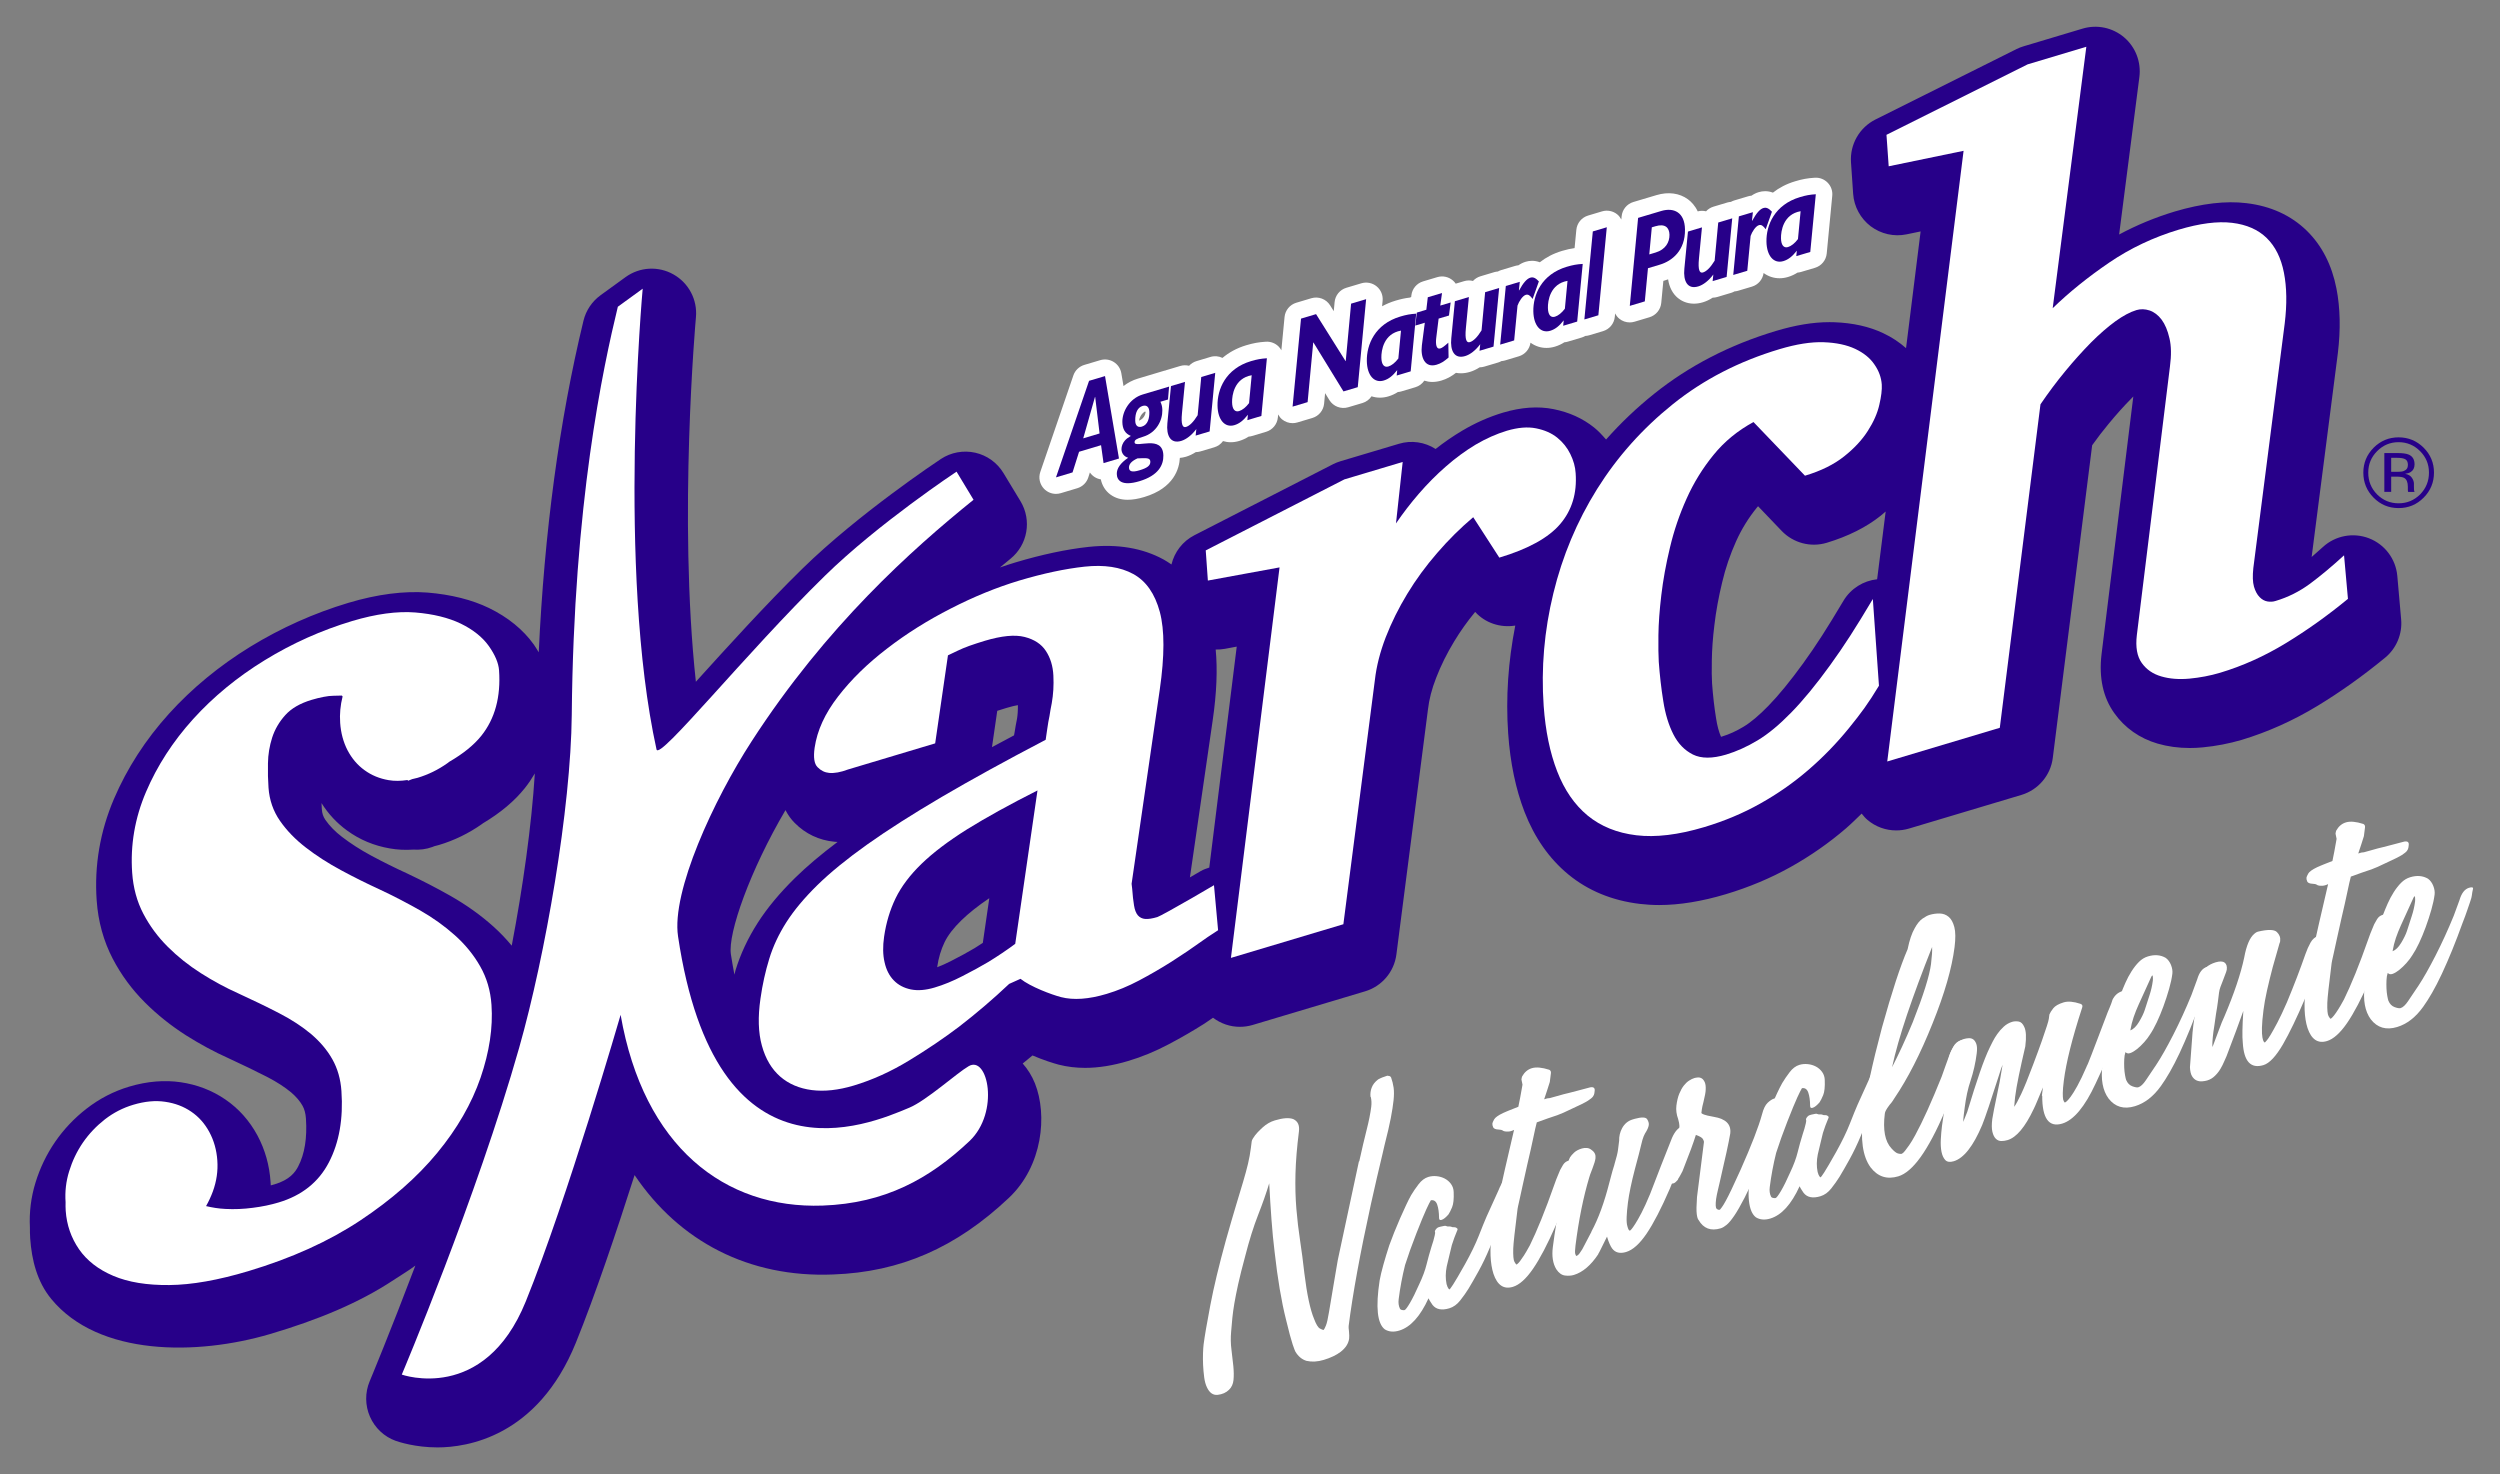
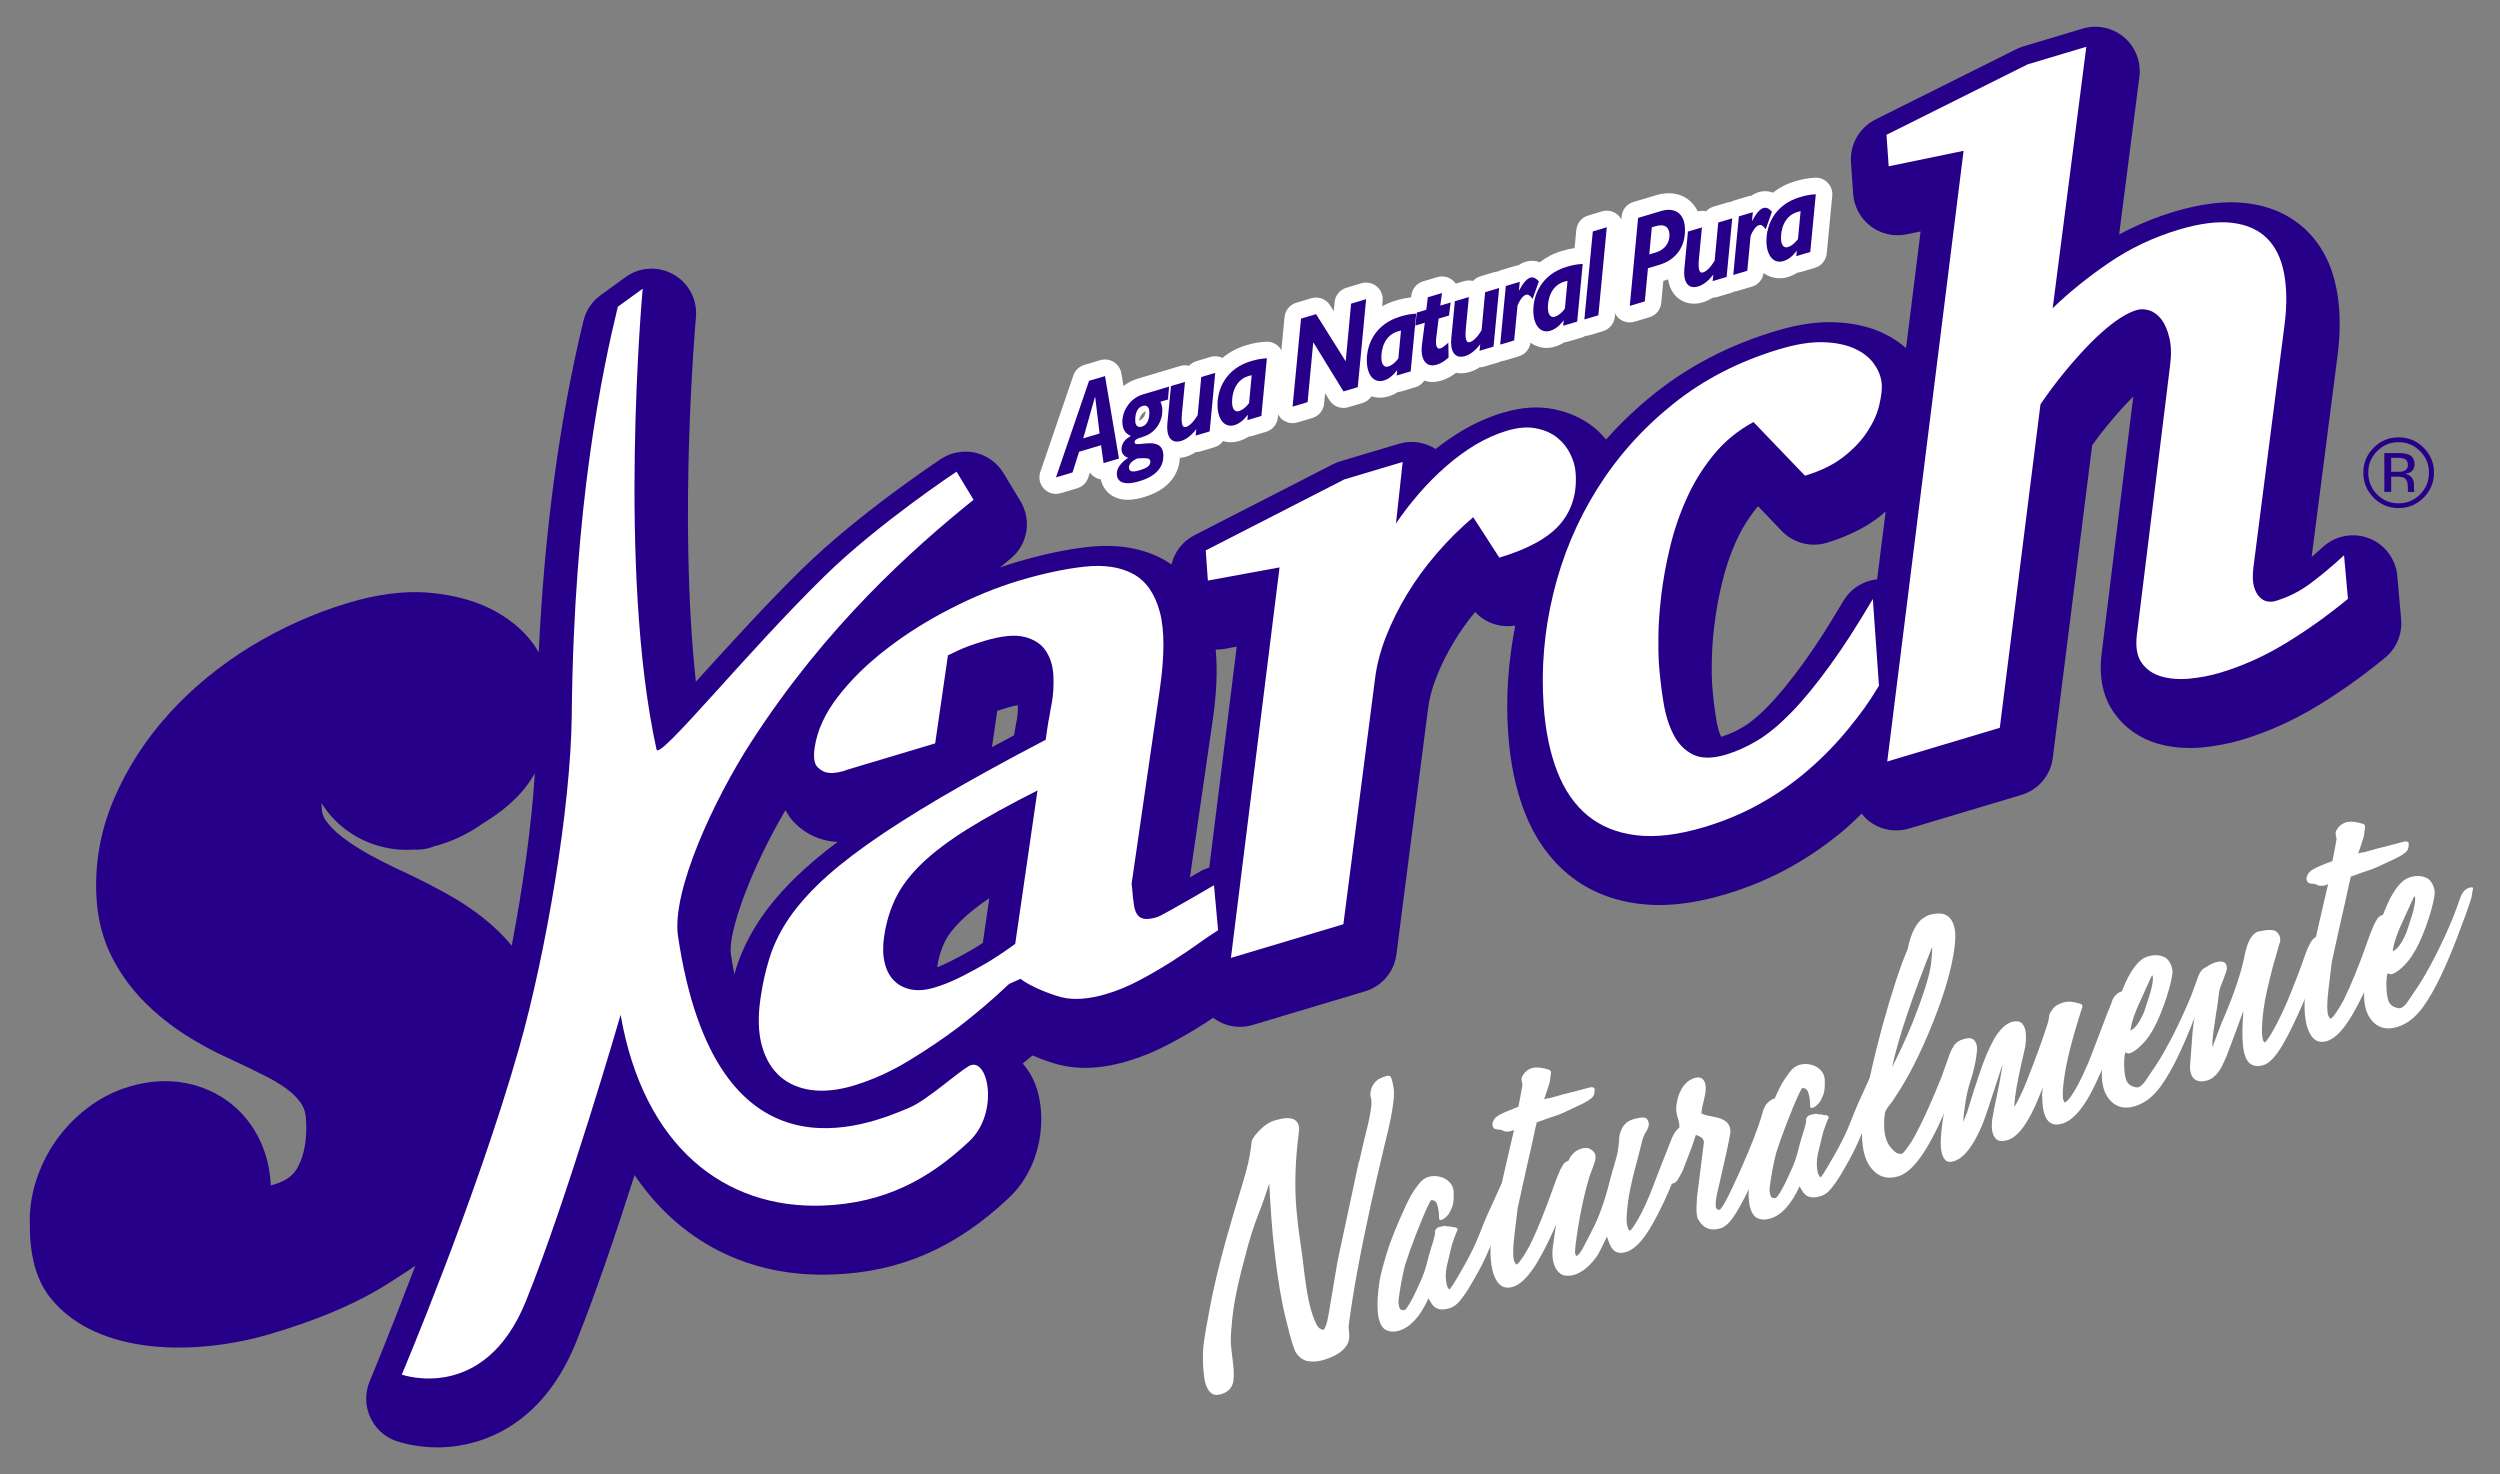
<svg xmlns="http://www.w3.org/2000/svg" version="1.1" id="Capa_1" x="0px" y="0px" viewBox="0 0 2817.9 1661.64" style="enable-background:new 0 0 2817.9 1661.64;" xml:space="preserve">
  <rect x="0" y="0" width="2817.9" height="1661.64" fill="#808080" stroke="none" />
  <style type="text/css">
	.st0{display:none;fill:#373737;}
	.st1{fill:#FFFFFF;}
	.st2{fill:#270089;}
</style>
  <rect x="-13.87" y="-9.91" class="st0" width="2843.66" height="1682.42" />
  <g>
    <g>
      <g>
        <g>
          <g>
            <path class="st1" d="M1567.98,1214.48c1.34,3.75,2.29,7.57,2.84,11.44c0.55,3.87,0.53,8.59-0.03,14.13       c-0.58,5.56-1.62,12.29-3.13,20.22c-1.53,7.93-3.82,17.85-6.89,29.78l-2.56,11.05c-2.11,8.47-4.21,17.36-6.29,26.67       c-2.09,9.32-4.3,19.1-6.64,29.34c-6.1,27.78-11.25,53.19-15.46,76.24c-4.21,23.05-7.44,43.47-9.68,61.27       c-0.13,1.02,0,3.07,0.39,6.13c0.33,3.57,0.38,6.24,0.16,8.02c-0.7,5.58-3.92,10.59-9.63,15.02       c-4.85,3.67-11.16,6.67-18.93,9.02c-6.97,2.11-13.46,2.47-19.48,1.11c-5.21-1.61-9.42-5.1-12.6-10.51       c-0.2-0.43-0.55-1.23-1.04-2.44c-0.49-1.19-1.16-3.07-2-5.64c-0.84-2.56-1.87-6.1-3.11-10.62c-1.24-4.52-2.69-10.32-4.38-17.39       c-2.58-10.23-4.94-21.69-7.07-34.38c-2.14-12.69-4.05-26.61-5.75-41.75c-1.41-11.32-2.58-23.44-3.53-36.36       c-0.95-12.92-1.8-26.61-2.56-41.06c-3.15,10.49-7.29,22.33-12.46,35.51c-5.17,13.18-10.06,28.79-14.67,46.82       c-3.4,12.53-6.02,22.98-7.86,31.36c-1.84,8.38-3.27,15.61-4.3,21.66c-1.02,6.07-1.78,11.49-2.25,16.28       c-0.48,4.79-0.93,9.95-1.37,15.46c-0.63,7.04-0.52,13.86,0.35,20.44c0.85,6.59,1.55,12.81,2.13,18.63       c0.56,5.83,0.62,11,0.18,15.54c-0.45,4.54-2.14,8.23-5.1,11.08c-3.27,3.19-7.49,5.07-12.69,5.67       c-5.2,0.59-9.25-2.22-12.15-8.45c-1.47-2.98-2.5-6.76-3.11-11.35c-0.6-4.59-1.01-9.17-1.23-13.76       c-0.21-4.58-0.24-8.97-0.11-13.17c0.14-4.19,0.37-7.57,0.69-10.12c1.12-8.9,3.64-23.6,7.55-44.11       c3.9-20.51,9.75-44.9,17.54-73.19c4.3-15.25,8.03-28.12,11.2-38.62c3.17-10.49,5.9-19.58,8.19-27.24       c2.28-7.67,4.14-14.46,5.54-20.39c1.4-5.92,2.5-11.94,3.27-18.05l0.92-7.25c0.1-0.76,0.47-1.74,1.15-2.92       c1.64-2.7,3.43-5.07,5.38-7.13c1.95-2.06,3.95-4,6-5.85c4.1-3.68,8.58-6.25,13.44-7.72c9.18-2.77,16.12-3.28,20.83-1.52       c5.16,2.36,7.3,6.98,6.44,13.84c-2.25,17.81-3.55,33.74-3.91,47.79c-0.36,14.05-0.01,27.22,1.01,39.51       c1.03,12.29,2.42,24.23,4.19,35.8c1.76,11.58,3.37,23.88,4.82,36.89c2.92,23.83,6.57,40.95,10.93,51.38       c2.32,6.15,4.5,9.77,6.56,10.86c2.05,1.1,3.46,1.65,4.24,1.65c0.6-0.66,1.45-2.33,2.56-4.99c1.1-2.66,2.27-7.71,3.47-15.17       c2.24-13.64,4.06-24.47,5.46-32.48c1.4-8.01,2.43-14.07,3.08-18.17c0.64-4.11,1.11-6.82,1.41-8.14       c0.29-1.31,0.46-2.1,0.49-2.35l22.36-104.37l0.92-4.31l0.4-0.12c3-13.62,5.76-25.41,8.29-35.35       c2.53-9.94,4.26-18.59,5.19-25.97c0.51-4.07,0.35-7.81-0.49-11.23l-0.35-0.26c-0.32-3.58,0.1-6.88,1.25-9.92       c1.21-3.55,3.66-6.73,7.33-9.55c2.77-1.57,6.31-3.01,10.63-4.31l0.36,0.26C1566.14,1212.6,1567.36,1213.2,1567.98,1214.48z" />
            <path class="st1" d="M1701.78,1327.11c1.32-0.15,1.84,0.37,1.56,1.55c-0.28,1.19-0.76,4.44-1.43,9.78       c-0.64,5.1-2.7,13.18-6.18,24.25c-3.49,11.09-8.95,25.58-16.4,43.49c-4.09,9.81-8.34,18.67-12.71,26.58       c-4.38,7.93-8.2,14.59-11.48,19.99c-2.62,4.22-5.69,8.57-9.25,13.07c-3.55,4.5-7.63,7.44-12.22,8.83       c-8.64,2.61-14.97,1.34-18.99-3.81c-0.65-1.02-1.36-2.09-2.12-3.21c-0.78-1.11-1.57-2.52-2.39-4.23       c-9.33,20.43-20.34,32.56-33.02,36.39c-6.22,1.88-11.61,1.43-16.19-1.34c-8.53-6.47-10.5-24.84-5.9-55.1       c0.88-4.9,2.26-10.77,4.17-17.59c1.9-6.81,4.13-14.15,6.68-22.01c1.59-4.4,3.44-9.23,5.53-14.52       c2.09-5.27,4.32-10.6,6.69-15.96c2.36-5.35,4.62-10.32,6.75-14.88c2.13-4.55,4.03-8.31,5.7-11.27       c2.3-3.87,5.09-7.95,8.36-12.25c3.27-4.29,6.93-7.04,10.98-8.27c2.97-0.89,6.12-1.18,9.45-0.84c3.33,0.35,6.4,1.26,9.19,2.73       c2.8,1.48,5.14,3.53,7.02,6.14c1.88,2.62,2.86,5.63,2.95,9.02c0.32,7.73-0.27,13.41-1.76,17.04c-1.5,3.64-2.89,6.38-4.15,8.23       c-0.61,0.68-1.43,1.54-2.47,2.58c-1.05,1.05-2.19,1.95-3.46,2.7c-1.26,0.74-2.34,1.07-3.24,0.98c-0.89-0.1-1.37-0.99-1.41-2.69       c-0.04-5.87-0.73-10.74-2.05-14.62c-1.33-3.87-3.71-5.54-7.16-4.99c-0.97,1.52-2.71,4.98-5.21,10.38       c-2.5,5.41-6.24,14.48-11.23,27.24c-4.99,12.77-9.2,24.56-12.64,35.38c-3.17,12.7-5.57,25.54-7.21,38.51       c-0.51,4.07-0.05,7.6,1.4,10.59c0.41,0.86,1.24,1.4,2.52,1.62c1.27,0.23,2.17,0.27,2.71,0.1c1.08-0.32,3.11-3.01,6.09-8.07       c2.97-5.06,6.45-12.1,10.46-21.14c3.9-8.27,6.66-15.7,8.27-22.31c1.62-6.6,3.51-13.41,5.69-20.44c0.79-2.2,1.44-4.23,1.94-6.1       c0.49-1.85,1-3.84,1.53-5.96c0.52-2.11,0.63-3.49,0.32-4.13c-0.3-0.65,0.01-1.59,0.95-2.86c0.94-1.27,1.88-2.04,2.83-2.33       c0.94-0.28,1.68-0.51,2.23-0.67c0.53-0.16,1.2-0.29,2-0.41c0.79-0.11,1.46-0.26,2-0.42c1.08-0.32,1.99-0.29,2.72,0.1       c0.73,0.39,1.62,0.55,2.67,0.48c1.04-0.07,1.88-0.01,2.52,0.16c0.62,0.19,1.3,0.41,2.06,0.67c1.04-0.07,2.08-0.02,3.1,0.17       c0.74,0.27,1.41,0.67,1.99,1.23c0.57,0.56,0.53,1.43-0.14,2.61c-1.1,2.53-2.15,5.18-3.14,7.92c-0.99,2.75-1.92,5.47-2.78,8.18       c-0.99,3.73-1.95,7.69-2.86,11.88c-0.93,4.2-1.89,8.28-2.91,12.26c-1.41,7.02-1.46,13.65-0.17,19.87       c0.72,2.48,1.38,4.05,1.93,4.74c0.56,0.7,0.96,1.12,1.2,1.29c0.26-0.08,0.71-0.52,1.33-1.32c0.62-0.79,1.57-2.18,2.87-4.17       c1.28-1.97,3-4.82,5.17-8.53c2.15-3.7,4.9-8.51,8.25-14.42c6.71-12.06,11.89-22.73,15.54-32.03       c3.64-9.29,6.56-16.47,8.75-21.54l13.5-29.76c0.79-2.19,2.12-4.98,3.98-8.36C1694.87,1329.88,1697.8,1327.83,1701.78,1327.11z" />
            <path class="st1" d="M1792.5,1225.59c3.71-0.63,5.36,0.72,4.94,4.02l-0.34,2.67c-0.16,1.28-0.71,2.55-1.65,3.8       c-0.94,1.27-2.82,2.82-5.65,4.64c-2.83,1.84-9.07,4.94-18.7,9.32c-6.37,3.15-11.59,5.46-15.68,6.93       c-4.07,1.47-7.6,2.67-10.57,3.56l-12.65,4.56c-0.99,3.72-2.32,9.56-3.97,17.52c-1.65,7.96-3.87,17.87-6.67,29.72       c-2.3,9.99-4.1,18.12-5.42,24.39c-1.31,6.28-2.39,11.25-3.25,14.93c-0.85,3.69-1.44,6.31-1.77,7.88s-0.52,2.61-0.59,3.11       c-1.54,12.2-2.72,22.06-3.53,29.51c-0.82,7.47-1.27,12.56-1.34,15.27c-0.22,7.9,0.25,12.9,1.41,14.98       c1.16,2.1,2.01,3.07,2.56,2.91c1.13-0.84,2.33-2.05,3.57-3.65c1.24-1.6,2.75-3.78,4.52-6.51c1.77-2.73,4.01-6.59,6.72-11.57       c3.83-7.77,8.11-17.43,12.81-29.01c4.71-11.57,9.69-24.88,14.98-39.93c1.22-3.55,2.39-6.59,3.49-9.12       c1.1-2.53,2.02-4.77,2.79-6.72c0.7-1.43,1.79-3.35,3.26-5.75c1.47-2.4,3.56-4.01,6.26-4.82c2.43-0.73,4.62-0.6,6.57,0.4       c1.95,1.01,2.66,3.67,2.11,7.98c-0.61,4.84-2.75,12.52-6.41,23.04c-3.68,10.53-9.17,24.23-16.49,41.13       c-9.49,21.7-18.13,38.19-25.92,49.47c-7.79,11.29-15.32,18.02-22.61,20.23c-10.26,3.1-17.56-1.8-21.9-14.67       c-3.74-11.59-4.36-27.19-1.89-46.77c0.81-6.36,3.22-18.84,7.26-37.42c4.03-18.59,9.97-44.6,17.83-78.05       c-2.49,1.25-4.77,1.88-6.86,1.89c-2.09,0.02-3.49-0.1-4.24-0.38c-0.5-0.08-1.12-0.39-1.84-0.91c-0.71-0.52-2.1-0.84-4.17-0.95       c-3.62-0.13-5.77-1.01-6.48-2.64c-0.7-1.62-0.98-3.06-0.82-4.33c0.09-0.76,0.74-2.24,1.92-4.43c1.2-2.2,4.55-4.61,10.07-7.26       c1.65-0.74,3.03-1.34,4.12-1.79c1.09-0.45,2.19-0.89,3.28-1.36c1.1-0.45,2.39-0.97,3.91-1.54c1.49-0.56,3.47-1.35,5.95-2.35       c0.61-2.87,1.32-6.38,2.1-10.54c0.78-4.15,1.65-8.94,2.59-14.36l-1.2-5.87c0.19-1.52,0.47-2.71,0.84-3.56       c2.67-4.72,6.3-7.78,10.89-9.16c4.86-1.46,11.4-0.87,19.64,1.78c1.46,0.78,2.08,2.06,1.85,3.84l-1.11,8.77l-0.14,1.15       c-0.9,2.96-1.87,6.01-2.91,9.13c-1.05,3.13-2.2,6.6-3.46,10.41c1.89-0.58,3.04-0.92,3.45-1.05c0.4-0.12,0.73-0.15,0.99-0.11       c0.25,0.05,0.9-0.03,1.97-0.23c1.06-0.19,3.49-0.86,7.27-2.01c3.5-1.06,6.26-1.83,8.27-2.32c2.01-0.48,4.15-1,6.43-1.57       c2.27-0.56,5.16-1.31,8.65-2.25C1781.07,1228.62,1786.04,1227.3,1792.5,1225.59z" />
            <path class="st1" d="M1896.4,1269.46c2.16-0.65,4.16-0.53,5.99,0.39c1.84,0.92,2.5,3.28,2.02,7.1       c-1.16,9.16-8.63,30.25-22.4,63.28c-9.53,21.96-18.2,38.7-26.01,50.24c-7.82,11.53-15.51,18.44-23.07,20.72       c-7.02,2.12-12.3,0.78-15.85-4.02c-0.88-1.2-1.84-2.93-2.84-5.2c-1.02-2.26-1.97-4.96-2.87-8.12       c-3.47,6.91-5.83,11.66-7.05,14.23c-1.24,2.58-2.18,4.33-2.8,5.26l-0.05,0.38c-8.34,12.55-17.5,20.33-27.48,23.35       c-2.98,0.9-6.32,1.11-10.02,0.64c-3.7-0.47-6.98-2.84-9.81-7.13c-3.86-6.41-5.16-14.71-3.87-24.89       c1.09-8.64,2.46-17.93,4.1-27.84s3.45-20.68,5.44-32.28c1.66-9.06,3.09-16.22,4.27-21.48c1.18-5.24,2.14-9.2,2.87-11.88       c0.73-2.66,1.28-4.48,1.66-5.45c0.38-0.97,0.74-1.75,1.08-2.35c0.97-1.51,2.48-3.25,4.55-5.22c2.07-1.97,4.99-3.52,8.77-4.66       c1.62-0.49,3.46-0.68,5.52-0.58c2.07,0.12,4.03,0.99,5.9,2.62c3.09,2.25,4.39,5.28,3.91,9.09c-0.32,2.54-1.44,6.31-3.37,11.29       c-1.16,3.05-2.03,5.32-2.61,6.84c-0.59,1.52-0.9,2.54-0.97,3.05c-6.71,22.34-11.91,48-15.57,76.99       c-0.64,5.09-0.72,8.29-0.24,9.62c0.48,1.33,0.84,2.08,1.09,2.24c1.35-0.41,2.57-1.39,3.68-2.94c1.1-1.55,2.14-3.09,3.11-4.62       c1.7-3.2,3.4-6.46,5.14-9.81c1.71-3.33,3.43-6.59,5.13-9.8l0.05-0.39c7.78-14.33,14.52-32.76,20.23-55.27       c0.42-1.35,1.05-3.69,1.86-6.99c0.81-3.3,2.07-7.66,3.79-13.07l0.05-0.39c2.25-7.52,3.57-12.81,3.95-15.87l1.35-10.68       c-0.14-5.1,0.98-9.85,3.35-14.23c2.71-4.97,6.63-8.24,11.76-9.79l2.43-0.73c7.8-2.11,12.45-1.98,13.98,0.37       c1.52,2.36,2.15,4.55,1.9,6.58c-0.32,2.55-1.78,5.79-4.36,9.75c-0.99,1.77-1.95,4.14-2.83,7.1c-0.03,0.25-0.17,0.78-0.4,1.58       c-0.22,0.81-0.62,2.33-1.16,4.58c-0.54,2.24-1.35,5.49-2.4,9.71c-1.05,4.24-2.54,9.83-4.45,16.76       c-2.01,7.71-3.68,14.76-5,21.15c-1.33,6.4-2.3,12.01-2.91,16.84c-0.77,6.1-1.25,11.45-1.44,16.03       c-0.19,4.59,0.07,8.12,0.81,10.58c0.87,3.41,1.82,5.08,2.87,5c0.27-0.08,0.86-0.62,1.77-1.63c0.9-1.01,2.33-3.03,4.27-6.07       c1.93-3.02,4.27-7.15,7.02-12.39c2.73-5.23,5.97-12.31,9.7-21.28c4.25-11.06,8.4-21.8,12.43-32.2       c4.04-10.39,8.14-20.74,12.29-31.06C1887.89,1275.21,1891.81,1270.85,1896.4,1269.46z" />
            <path class="st1" d="M1999.66,1238.29c1.08-0.32,2.82-0.31,5.25,0.06c2.42,0.37,3.29,3.23,2.62,8.57       c-1.13,8.91-9.48,31.85-25.06,68.85c-6.2,14.11-11.53,25.5-16,34.19c-4.48,8.7-8.38,15.5-11.73,20.42       c-3.35,4.93-6.26,8.37-8.71,10.33c-2.46,1.97-4.64,3.24-6.52,3.81c-11.08,3.34-19.38,0.22-24.92-9.36       c-0.93-0.94-1.62-3.18-2.08-6.71c-0.47-3.53-0.38-9.92,0.28-19.16l3.71-29.38l4.14-32.81c0.07-0.51-0.33-1.55-1.16-3.13       c-0.84-1.58-3.49-3.17-7.96-4.75c-2.66,8.64-7.4,21.56-14.25,38.79c-0.1,0.76-1.15,2.92-3.15,6.46       c-0.67,1.19-1.18,2.07-1.51,2.66c-0.33,0.6-0.65,1.06-0.95,1.39c-0.13,1.01-0.92,2.11-2.36,3.28       c-1.52,1.68-3.17,2.42-4.96,2.23l-5.88,0.31c-2.84-0.13-4.1-1.45-3.78-4c0.03-0.25,0.08-0.7,0.17-1.33       c0.08-0.63,0.42-1.84,1.04-3.62c0.61-1.77,1.52-4.31,2.71-7.61c1.2-3.29,2.94-7.85,5.23-13.69c5.08-13.51,8.11-24.1,9.07-31.72       c0.06-0.51,0.07-1.68,0.05-3.51c-0.03-1.82-0.5-4.31-1.4-7.47c-1.93-5.29-2.58-10.34-1.98-15.19       c0.67-5.33,1.76-9.82,3.26-13.46c1.49-3.62,3.17-6.64,5.04-9.04s3.85-4.28,5.97-5.65c2.12-1.38,4.13-2.35,6.02-2.92       c1.08-0.32,2.41-0.54,3.97-0.65c1.57-0.11,3.02,0.26,4.35,1.07c1.31,0.83,2.44,2.26,3.35,4.31c0.91,2.05,1.26,4.94,1.05,8.67       c-0.06,2.47-0.88,7-2.5,13.6c-0.99,3.73-1.59,6.48-1.82,8.26c-0.22,1.78-0.4,3.18-0.53,4.2c0.2,0.43,1.17,0.99,2.9,1.69       c1.73,0.71,5.39,1.56,10.98,2.56c13.74,2.21,19.95,8.53,18.64,18.96c-0.07,0.51-0.26,1.48-0.56,2.92       c-0.31,1.44-0.71,3.58-1.2,6.42c-0.5,2.84-1.31,6.77-2.46,11.75c-1.16,5-2.61,11.44-4.39,19.31c-1.22,5.51-2.25,10.1-3.1,13.78       c-0.86,3.68-1.57,6.7-2.12,9.07c-0.56,2.38-1,4.34-1.32,5.91c-0.33,1.57-0.6,3.12-0.79,4.64c-0.77,6.11-0.58,9.72,0.59,10.83       c1.16,1.12,2.41,1.47,3.76,1.07c0.29-0.33,0.98-1.21,2.08-2.65c1.09-1.43,2.56-3.83,4.41-7.21c1.85-3.36,4.1-7.84,6.76-13.41       c2.66-5.57,5.96-12.74,9.92-21.52c12.32-27.7,20.41-48.61,24.28-62.75c1.55-6.09,3.66-10.4,6.31-12.92       C1995.09,1240.52,1997.5,1238.94,1999.66,1238.29z" />
            <path class="st1" d="M2120.06,1200.82c1.32-0.15,1.84,0.37,1.56,1.55s-0.75,4.44-1.43,9.79c-0.64,5.09-2.7,13.17-6.18,24.25       c-3.49,11.09-8.95,25.58-16.4,43.48c-4.09,9.81-8.34,18.67-12.71,26.59c-4.38,7.93-8.2,14.59-11.48,19.98       c-2.62,4.22-5.7,8.57-9.25,13.07c-3.56,4.51-7.63,7.45-12.22,8.83c-8.64,2.61-14.97,1.34-18.99-3.81       c-0.65-1.02-1.36-2.1-2.13-3.21c-0.78-1.11-1.57-2.52-2.39-4.24c-9.33,20.44-20.34,32.56-33.03,36.39       c-6.21,1.87-11.61,1.42-16.19-1.35c-8.53-6.47-10.49-24.84-5.89-55.1c0.88-4.9,2.26-10.77,4.17-17.58       c1.9-6.82,4.13-14.16,6.67-22.02c1.59-4.4,3.44-9.23,5.54-14.52c2.09-5.27,4.32-10.59,6.69-15.96       c2.36-5.35,4.62-10.32,6.75-14.88c2.13-4.55,4.03-8.31,5.7-11.27c2.3-3.86,5.09-7.95,8.36-12.25s6.93-7.04,10.98-8.27       c2.96-0.89,6.12-1.17,9.45-0.84c3.33,0.35,6.4,1.25,9.19,2.72c2.8,1.48,5.14,3.53,7.02,6.14c1.88,2.61,2.86,5.63,2.95,9.02       c0.31,7.73-0.27,13.41-1.77,17.05c-1.49,3.63-2.89,6.38-4.15,8.22c-0.61,0.68-1.43,1.54-2.47,2.58       c-1.05,1.05-2.2,1.95-3.46,2.7c-1.26,0.74-2.34,1.07-3.24,0.98c-0.9-0.1-1.37-1-1.41-2.7c-0.04-5.86-0.73-10.73-2.06-14.61       c-1.33-3.87-3.71-5.54-7.16-4.99c-0.97,1.52-2.7,4.98-5.2,10.38c-2.5,5.41-6.24,14.48-11.23,27.24       c-4.99,12.77-9.2,24.56-12.65,35.38c-3.16,12.7-5.56,25.54-7.2,38.51c-0.51,4.07-0.05,7.6,1.4,10.59       c0.4,0.86,1.24,1.4,2.52,1.62c1.27,0.23,2.16,0.27,2.71,0.1c1.07-0.32,3.1-3.02,6.09-8.07c2.97-5.06,6.45-12.1,10.46-21.15       c3.9-8.27,6.65-15.7,8.26-22.31c1.62-6.6,3.51-13.41,5.7-20.43c0.79-2.2,1.44-4.23,1.93-6.1c0.49-1.86,1.01-3.85,1.54-5.97       c0.52-2.11,0.63-3.49,0.32-4.13c-0.3-0.64,0.01-1.59,0.95-2.85c0.94-1.27,1.88-2.04,2.83-2.33c0.94-0.28,1.68-0.51,2.23-0.67       c0.53-0.16,1.2-0.3,2-0.42c0.79-0.11,1.46-0.26,2-0.42c1.08-0.32,1.99-0.29,2.72,0.1c0.73,0.4,1.62,0.55,2.67,0.48       c1.04-0.07,1.88-0.02,2.51,0.16c0.62,0.18,1.31,0.4,2.06,0.66c1.05-0.07,2.08-0.02,3.1,0.17c0.74,0.27,1.4,0.67,1.99,1.24       c0.57,0.56,0.53,1.43-0.14,2.61c-1.1,2.53-2.15,5.18-3.14,7.92c-0.99,2.75-1.92,5.47-2.78,8.18       c-0.99,3.73-1.95,7.68-2.86,11.87c-0.93,4.2-1.89,8.28-2.91,12.26c-1.42,7.03-1.47,13.65-0.17,19.87       c0.72,2.48,1.36,4.05,1.93,4.74c0.56,0.7,0.96,1.12,1.2,1.29c0.27-0.08,0.71-0.52,1.34-1.32c0.62-0.79,1.57-2.18,2.86-4.17       c1.28-1.97,3.01-4.82,5.17-8.53c2.15-3.7,4.9-8.51,8.25-14.42c6.71-12.05,11.89-22.73,15.53-32.03       c3.64-9.29,6.56-16.48,8.76-21.54l13.49-29.76c0.8-2.19,2.12-4.98,3.98-8.36C2113.16,1203.59,2116.08,1201.55,2120.06,1200.82z       " />
            <path class="st1" d="M2210.51,1172.43c0.27-0.08,0.94-0.22,2-0.42c1.05-0.19,2.16-0.1,3.27,0.3c1.12,0.4,1.99,1.23,2.6,2.51       c0.62,1.29,0.75,3.33,0.4,6.12c-0.74,5.85-3.27,14.56-7.59,26.14c-4.32,11.58-10.48,26.41-18.47,44.48       c-9.92,23.06-19.22,40.6-27.88,52.63c-8.66,12.04-17.04,19.27-25.14,21.72c-12.7,3.83-23.09,0.49-31.2-10.03       c-9.02-12.19-11.81-31.9-8.37-59.13c1.54-12.2,4.06-26.49,7.57-42.84c3.52-16.35,8.04-34.9,13.56-55.65       c11.12-40.05,20.76-69.51,28.94-88.37c2.05-10.16,4.73-18.06,8.02-23.71c2.68-4.96,5.58-8.53,8.7-10.7       c3.11-2.16,5.73-3.57,7.88-4.21c3.74-1.13,7.56-1.67,11.42-1.61c3.86,0.06,7.25,1.29,10.17,3.71       c2.92,2.43,5.07,6.31,6.46,11.63c1.39,5.34,1.47,12.83,0.26,22.5c-3.02,23.91-11.29,52.57-24.79,86.01       c-13.56,33.95-27.95,62.15-43.16,84.59c-0.63,0.93-1.28,1.92-1.91,2.96c-0.65,1.06-1.73,2.42-3.23,4.1       c-2.16,2.85-3.6,5-4.29,6.43c-0.67,1.18-1.08,2.41-1.24,3.68c-2.31,18.31,0.19,31.39,7.51,39.2c2.96,3.27,5.39,5.16,7.27,5.69       c1.88,0.53,3.36,0.64,4.44,0.31c1.11-0.58,2.28-1.67,3.52-3.27c1.24-1.59,2.8-3.72,4.71-6.37c1.89-2.65,4.18-6.46,6.89-11.44       c8.45-15.52,18.36-37.48,29.74-65.86c1.59-4.39,3.11-8.65,4.53-12.75c1.43-4.1,2.92-8.22,4.49-12.36       c0.79-2.2,2.21-5.12,4.23-8.8C2203.83,1175.97,2206.73,1173.57,2210.51,1172.43z M2177.8,1067.43       c-11.27,28.36-20.69,53.77-28.26,76.24c-7.57,22.47-13.2,42.21-16.88,59.23c3.73-7.24,7.54-15.06,11.42-23.45       c3.87-8.38,7.84-17.48,11.9-27.26c12.05-30.55,18.92-52.44,20.59-65.67C2177.62,1078.12,2178.03,1071.77,2177.8,1067.43z" />
            <path class="st1" d="M2391.97,1117.27c2.16-0.65,4.09-0.5,5.78,0.45c1.69,0.96,2.31,3.34,1.82,7.16       c-0.1,0.76-0.3,1.92-0.63,3.49c-0.33,1.57-0.94,3.83-1.83,6.79c-0.9,2.96-2.16,6.77-3.79,11.42       c-1.62,4.65-3.79,10.45-6.47,17.37c-4.16,10.31-8.27,20.24-12.33,29.78c-4.06,9.54-8.21,18.75-12.44,27.61       c-12.14,26.18-24.69,41.22-37.64,45.13c-15.12,4.56-22.63-5.89-22.53-31.36c-0.27,0.08-0.39,0-0.36-0.26l1.16-9.16       c-2.6,6.17-4.74,11.28-6.41,15.34c-1.68,4.05-3.04,7.09-4.07,9.11c-9.57,20.26-19.36,31.9-29.34,34.91       c-2.44,0.73-4.82,1.09-7.14,1.06c-2.34-0.03-4.38-0.88-6.11-2.56c-1.74-1.68-3.03-4.28-3.88-7.82       c-0.86-3.52-0.89-8.35-0.13-14.45c0.42-3.3,2.59-14.36,6.53-33.17c1.18-5.24,2.12-10.18,2.84-14.8c0.71-4.62,1.46-9,2.24-13.16       c-1.1,2.54-2.33,6.08-3.68,10.66c-9.48,29.77-15.91,48.83-19.3,57.2c-10.02,23.82-20.7,37.44-32.03,40.87       c-4.32,1.3-7.51,0.85-9.57-1.33s-3.48-5.31-4.28-9.35c-0.79-4.04-1.04-8.68-0.77-13.9c0.27-5.22,0.72-10.36,1.36-15.46       c0.36-2.8,0.87-6.44,1.58-10.93c0.69-4.49,1.58-9.95,2.65-16.4c0.94-5.42,1.65-9.98,2.11-13.66c0.47-3.69,0.86-6.8,1.18-9.35       l-2.18-7.41c-0.25-0.17-0.31-0.65-0.21-1.41c0.82-14.68,3.97-25.29,9.47-31.85c3.02-3.36,6.42-5.61,10.2-6.75       c1.62-0.49,3.41-0.78,5.38-0.89c1.96-0.09,3.65,0.37,5.08,1.41c1.43,1.04,2.57,2.77,3.44,5.2c0.86,2.44,1,5.94,0.42,10.52       c-1.34,10.68-3.7,21.06-7.04,31.11c-2.89,8.46-5.07,18.54-6.55,30.23c-0.35,2.8-0.7,5.53-1.04,8.2       c-0.33,2.68-0.53,5.24-0.58,7.7c0.76-1.94,1.51-3.82,2.27-5.64c0.74-1.81,1.5-3.69,2.26-5.64       c5.36-17.76,10.09-32.58,14.19-44.47c4.09-11.88,7.89-21.4,11.4-28.58c0.7-1.43,1.74-3.52,3.13-6.26       c1.38-2.75,3.1-5.58,5.17-8.53c2.06-2.94,4.49-5.7,7.28-8.25c2.78-2.55,5.93-4.36,9.44-5.42c2.16-0.65,4.57-0.77,7.25-0.36       c2.67,0.42,4.82,2.46,6.43,6.14c2.05,4.27,2.45,11.49,1.17,21.66l-0.05,0.38c-2.83,12.11-5.22,22.93-7.21,32.45       c-1.99,9.53-3.41,17.73-4.27,24.59c-0.36,2.8-0.58,5-0.64,6.61c-0.08,1.62-0.19,3.06-0.36,4.33c1.89-2.53,4.5-7.35,7.88-14.48       c3.36-7.13,7.78-18.01,13.27-32.63c4.28-11.32,7.65-20.47,10.08-27.44c2.44-6.98,4.3-12.5,5.6-16.56       c1.3-4.06,2.03-6.78,2.21-8.18c0.18-1.4,0.3-2.35,0.36-2.87l0.25-1.91c0.75-1.93,2.22-4.27,4.39-7.01       c2.15-2.72,6.08-4.96,11.75-6.67c4.85-1.47,11.15-0.92,18.88,1.64c2.24,0.79,2.8,2.45,1.7,4.99       c-11.04,33.93-17.85,61.18-20.45,81.78c-0.74,5.85-1.13,10.43-1.15,13.74c-0.03,3.32,0.1,5.78,0.42,7.4       c0.55,1.79,1.19,2.93,1.9,3.46c0.26-0.08,0.9-0.52,1.92-1.32c1-0.78,2.52-2.53,4.56-5.23c2.02-2.68,4.55-6.75,7.57-12.19       c3.02-5.44,6.55-12.81,10.58-22.09l0.05-0.39c0.3-0.32,0.82-1.4,1.57-3.22c0.75-1.82,1.99-4.94,3.71-9.38       c1.73-4.43,4.05-10.52,6.98-18.25c2.92-7.73,6.71-17.68,11.36-29.85c0.7-1.43,1.35-2.98,1.95-4.63c0.6-1.64,1.27-3.31,2-5.01       l1.24-3.67l0.05-0.39C2383.44,1122.05,2387.11,1118.73,2391.97,1117.27z" />
            <path class="st1" d="M2487.34,1089.94c3.5-1.06,5.01-0.6,4.5,1.4c-0.52,1.99-0.96,4.51-1.34,7.56       c-0.07,0.51-0.24,1.35-0.52,2.54c-0.28,1.19-0.82,2.88-1.61,5.08c-0.81,2.2-1.82,5.19-3.08,9c-1.26,3.81-3.04,8.63-5.33,14.46       c-7.6,21.14-15.33,40.1-23.15,56.9c-3.91,8.28-7.6,15.45-11.09,21.51c-3.49,6.07-6.82,11.3-9.97,15.67       c-8.51,11.87-18.3,19.47-29.37,22.81c-12.42,3.75-22.31,0.86-29.68-8.65c-6.65-9-8.95-21.64-6.9-37.92       c1.67-13.22,4.37-26.89,8.1-40.98c3.72-14.09,7.88-26.97,12.47-38.63c1.56-4.14,3.34-8.47,5.34-12.99       c1.99-4.51,4.29-8.82,6.89-12.91c2.59-4.08,5.37-7.61,8.35-10.59c2.96-2.98,6.34-5.04,10.12-6.18       c7.56-2.29,14.24-1.73,20.05,1.65c2.61,1.91,4.61,4.61,5.99,8.1c1.37,3.5,1.87,6.78,1.49,9.83       c-0.64,5.09-1.88,10.84-3.73,17.27c-1.84,6.43-3.94,12.88-6.3,19.34c-2.36,6.46-4.85,12.48-7.49,18.04       c-2.64,5.56-5.21,10.2-7.74,13.89c-1.63,2.7-3.79,5.55-6.48,8.57c-2.69,3.02-5.4,5.61-8.12,7.78       c-2.72,2.16-5.22,3.65-7.51,4.47c-2.29,0.82-4.11,0.45-5.45-1.1c-0.8,2.2-1.27,4.91-1.41,8.13c-0.15,3.23-0.16,6.35-0.02,9.38       c0.14,3.01,0.43,5.79,0.89,8.35c0.46,2.56,0.87,4.39,1.25,5.5c1.55,3.69,3.91,6.1,7.06,7.22c3.14,1.13,5.38,1.5,6.69,1.1       c2.7-0.82,5.57-3.52,8.62-8.11c3.04-4.59,6.97-10.42,11.75-17.5c5.45-8.25,11.8-19.46,19.05-33.64       c7.24-14.17,14.05-29.07,20.45-44.71c1.16-3.04,2.25-6,3.26-8.88c1.01-2.87,2.1-5.83,3.26-8.87       C2478.91,1096.04,2482.48,1091.41,2487.34,1089.94z M2424.78,1101.12c-2.82,6.24-5.36,11.84-7.64,16.81       c-2.27,4.97-4.47,9.78-6.58,14.46c-2.11,4.67-3.97,9.33-5.57,13.97c-1.6,4.65-2.87,9.68-3.8,15.09       c3.47-1.29,6.73-4.47,9.79-9.55c3.05-5.08,5.2-9.52,6.45-13.33c1.69-5.4,3.47-10.9,5.32-16.47c1.85-5.57,3.13-11.16,3.83-16.75       c0.16-1.27,0.15-2.8-0.01-4.59C2426.41,1098.98,2425.81,1099.1,2424.78,1101.12z" />
            <path class="st1" d="M2613.3,1054.85c1.08-0.32,2.83-0.3,5.25,0.06c2.42,0.37,3.29,3.22,2.61,8.57       c-1.06,8.4-8.73,29.06-23.01,62c-9.22,21.63-17.5,38.81-24.82,51.53c-7.95,13.66-15.31,21.5-22.05,23.54       c-14.32,4.32-22.08-4.1-23.3-25.26c-0.36-3.32-0.5-7.93-0.4-13.83c0.09-5.9,0.43-13.21,1.02-21.96       c-2.43,6.86-5.21,14.48-8.34,22.89c-3.15,8.41-6.66,17.73-10.54,27.95c-0.71,1.44-1.61,3.49-2.72,6.15s-2.5,5.41-4.15,8.23       c-1.66,2.83-3.75,5.48-6.27,7.94c-2.52,2.48-5.4,4.2-8.63,5.18c-1.62,0.49-3.55,0.84-5.78,1.01c-2.23,0.18-4.33-0.16-6.3-1.04       c-1.97-0.87-3.66-2.44-5.06-4.71c-1.4-2.26-2.2-5.69-2.39-10.29l0.05-0.38c0.37-5,0.75-10.07,1.14-15.21       c0.39-5.12,0.76-10.19,1.14-15.2c0.6-10.94,2-22.01,4.19-33.19c0.78-4.15,1.37-7.26,1.77-9.34c0.39-2.08,0.78-3.67,1.18-4.76       l-2.42-5.51c-0.42-0.85-0.57-1.66-0.48-2.42c1.24-5.76,2.21-9.78,2.89-12.07c0.67-2.28,1.35-4.02,2.02-5.2       c3.27-7.34,9.08-12.28,17.45-14.81c4.59-1.39,7.95-1.3,10.09,0.26c2.14,1.55,2.97,4.24,2.49,8.06       c-0.07,0.51-0.31,1.37-0.72,2.59c-0.42,1.23-1.59,4.33-3.51,9.32c-1.13,2.79-2.1,5.28-2.89,7.47c-0.8,2.2-1.32,4.32-1.58,6.35       c-0.35,2.8-0.78,6.24-1.3,10.3c-0.52,4.08-1.23,8.7-2.14,13.86c-0.64,5.09-1.24,9.31-1.79,12.65       c-0.56,3.36-0.93,5.78-1.12,7.31c-1.09,8.65-1.44,14.51-1.05,17.56l0.05-0.38c3.09-8.02,5.62-14.78,7.62-20.28       c1.99-5.49,3.87-10.1,5.64-13.82c11.09-26.1,18.56-48.3,22.43-66.59c2.5-13.73,6.37-22.72,11.58-26.99       c1.17-1.09,2.44-1.84,3.79-2.24c11.25-2.66,18.37-2.55,21.39,0.33c3.01,2.89,4.28,6.24,3.8,10.05l-0.15,1.15       c-0.33,0.59-1,2.75-1.98,6.46c-0.99,3.73-3.1,11.09-6.3,22.09c-2.51,9.56-4.65,18.35-6.44,26.35       c-1.79,8.01-3.1,15.31-3.94,21.92c-1.06,8.39-1.64,15.06-1.75,19.98c-0.1,4.93,0.09,8.6,0.56,11.02       c0.48,2.43,0.99,3.98,1.55,4.67c0.56,0.68,0.98,0.99,1.25,0.9c0.29-0.33,0.97-1.08,2.03-2.27c1.06-1.17,2.57-3.4,4.55-6.69       c1.98-3.29,4.5-7.84,7.57-13.66c3.06-5.82,6.61-13.38,10.65-22.67c4.09-9.79,7.88-19.26,11.37-28.38       c3.49-9.13,6.65-17.79,9.51-25.99c1.63-4.65,3.53-8.96,5.73-12.92C2606.53,1058.55,2609.52,1055.99,2613.3,1054.85z" />
            <path class="st1" d="M2710.07,948.57c3.71-0.63,5.36,0.71,4.95,4.01l-0.34,2.67c-0.16,1.28-0.71,2.55-1.65,3.8       c-0.93,1.27-2.82,2.82-5.64,4.64c-2.83,1.84-9.06,4.94-18.7,9.32c-6.37,3.15-11.6,5.46-15.68,6.93       c-4.08,1.48-7.61,2.67-10.58,3.57l-12.65,4.55c-0.99,3.72-2.32,9.56-3.97,17.52c-1.65,7.96-3.87,17.87-6.67,29.72       c-2.31,9.99-4.11,18.13-5.42,24.39c-1.31,6.27-2.4,11.25-3.25,14.92c-0.86,3.69-1.44,6.31-1.77,7.88       c-0.33,1.57-0.52,2.61-0.58,3.12c-1.54,12.2-2.72,22.05-3.53,29.5c-0.82,7.47-1.27,12.56-1.34,15.27       c-0.22,7.9,0.25,12.89,1.41,14.99c1.16,2.1,2.01,3.06,2.56,2.9c1.14-0.84,2.33-2.04,3.58-3.65c1.24-1.59,2.75-3.77,4.52-6.51       c1.77-2.74,4.01-6.59,6.71-11.57c3.84-7.77,8.1-17.43,12.82-29.01c4.7-11.57,9.69-24.89,14.97-39.93       c1.22-3.55,2.39-6.59,3.49-9.13c1.1-2.53,2.03-4.76,2.8-6.72c0.7-1.43,1.79-3.35,3.26-5.75c1.47-2.4,3.56-4.01,6.26-4.82       c2.43-0.74,4.61-0.6,6.57,0.4c1.95,1,2.65,3.67,2.1,7.98c-0.61,4.84-2.75,12.52-6.41,23.04c-3.67,10.53-9.16,24.24-16.48,41.13       c-9.5,21.71-18.14,38.19-25.93,49.47c-7.79,11.29-15.32,18.02-22.61,20.23c-10.26,3.1-17.56-1.79-21.91-14.67       c-3.74-11.58-4.36-27.19-1.89-46.77c0.81-6.35,3.22-18.83,7.26-37.42c4.03-18.59,9.97-44.6,17.83-78.05       c-2.49,1.25-4.77,1.88-6.86,1.89c-2.09,0.02-3.49-0.1-4.24-0.38c-0.5-0.08-1.12-0.39-1.83-0.91c-0.71-0.52-2.1-0.84-4.16-0.94       c-3.62-0.14-5.78-1.01-6.48-2.64c-0.7-1.62-0.98-3.06-0.82-4.34c0.09-0.76,0.74-2.24,1.92-4.43c1.19-2.2,4.54-4.61,10.06-7.27       c1.66-0.74,3.03-1.33,4.13-1.79c1.09-0.45,2.19-0.89,3.29-1.36c1.09-0.45,2.4-0.96,3.9-1.54c1.5-0.56,3.48-1.35,5.95-2.35       c0.62-2.87,1.32-6.38,2.11-10.54c0.78-4.15,1.65-8.94,2.59-14.36l-1.2-5.88c0.19-1.52,0.47-2.71,0.83-3.56       c2.68-4.72,6.3-7.77,10.9-9.16c4.86-1.47,11.4-0.87,19.64,1.78c1.46,0.78,2.08,2.07,1.85,3.84l-1.11,8.77l-0.15,1.15       c-0.89,2.96-1.86,6.01-2.9,9.13c-1.04,3.13-2.2,6.6-3.46,10.41c1.89-0.57,3.04-0.92,3.44-1.04c0.41-0.13,0.74-0.16,0.99-0.12       c0.25,0.05,0.91-0.03,1.98-0.23c1.05-0.19,3.48-0.87,7.26-2.01c3.51-1.06,6.26-1.83,8.28-2.32c2-0.48,4.15-1,6.43-1.57       c2.28-0.56,5.17-1.32,8.66-2.25C2698.65,951.59,2703.62,950.28,2710.07,948.57z" />
            <path class="st1" d="M2782.94,1000.69c3.5-1.06,5.01-0.59,4.5,1.4c-0.52,1.99-0.96,4.51-1.34,7.56       c-0.07,0.51-0.24,1.35-0.52,2.54c-0.28,1.19-0.82,2.88-1.61,5.07c-0.8,2.21-1.82,5.2-3.09,9c-1.26,3.81-3.04,8.63-5.33,14.46       c-7.6,21.14-15.33,40.1-23.16,56.9c-3.9,8.28-7.59,15.45-11.09,21.51c-3.49,6.07-6.82,11.3-9.97,15.67       c-8.5,11.88-18.3,19.47-29.36,22.81c-12.42,3.75-22.31,0.86-29.68-8.65c-6.65-9-8.95-21.64-6.9-37.92       c1.67-13.22,4.37-26.88,8.09-40.98c3.72-14.09,7.89-26.96,12.47-38.62c1.56-4.14,3.35-8.47,5.35-12.99       c1.99-4.51,4.28-8.82,6.89-12.91c2.59-4.08,5.37-7.61,8.35-10.59c2.97-2.98,6.34-5.04,10.13-6.18       c7.56-2.28,14.24-1.73,20.04,1.65c2.62,1.9,4.61,4.61,5.99,8.1c1.37,3.5,1.87,6.77,1.49,9.84c-0.64,5.08-1.88,10.83-3.72,17.26       c-1.84,6.43-3.94,12.88-6.3,19.34c-2.36,6.47-4.85,12.47-7.49,18.05c-2.64,5.56-5.21,10.19-7.74,13.89       c-1.63,2.7-3.79,5.55-6.48,8.57c-2.69,3.02-5.4,5.61-8.13,7.78c-2.71,2.17-5.21,3.65-7.5,4.47c-2.3,0.82-4.11,0.44-5.45-1.11       c-0.8,2.2-1.27,4.91-1.41,8.13c-0.15,3.23-0.16,6.35-0.02,9.37c0.14,3.02,0.43,5.8,0.89,8.36c0.46,2.55,0.88,4.39,1.26,5.5       c1.56,3.69,3.91,6.1,7.05,7.22c3.14,1.13,5.38,1.5,6.7,1.1c2.7-0.82,5.57-3.52,8.62-8.11c3.04-4.59,6.96-10.42,11.75-17.5       c5.45-8.25,11.8-19.46,19.05-33.64c7.24-14.17,14.05-29.07,20.45-44.71c1.16-3.04,2.24-6,3.26-8.87       c1.01-2.88,2.1-5.83,3.26-8.88C2774.51,1006.79,2778.08,1002.16,2782.94,1000.69z M2720.37,1011.88       c-2.82,6.24-5.36,11.84-7.64,16.81c-2.27,4.97-4.47,9.78-6.58,14.46c-2.11,4.67-3.97,9.33-5.57,13.97       c-1.6,4.65-2.87,9.68-3.8,15.09c3.47-1.28,6.73-4.47,9.79-9.55c3.05-5.08,5.2-9.53,6.45-13.32c1.69-5.4,3.48-10.9,5.32-16.47       c1.85-5.57,3.13-11.16,3.83-16.75c0.16-1.27,0.15-2.8-0.01-4.59C2722.01,1009.73,2721.41,1009.86,2720.37,1011.88z" />
          </g>
        </g>
      </g>
    </g>
    <g>
      <path class="st2" d="M2702.14,649.05c-1.72-19-14.05-35.41-31.86-42.3c-17.77-6.87-37.96-3.07-51.98,9.8    c-4.37,3.94-8.6,7.73-12.71,11.27l29.53-229.63c3.26-26.84,2.68-51.38-1.56-72.9c-5.18-26.58-16.4-48.55-33.44-65.24    c-17.81-17.38-40.78-27.87-68.2-31.08c-22.95-2.76-49.69,0.24-80.76,9.46c-21.87,6.61-42.84,15.29-62.56,25.89l22.84-177.63    c2.11-16.86-4.34-33.67-17.26-44.65c-13.03-10.99-30.58-14.69-46.91-9.75l-66.12,19.81c-2.8,0.81-5.5,1.85-8.06,3.13    l-159.11,79.44c-18.14,9.08-29,28.17-27.61,48.34l2.43,35.47c1,14.43,8.25,27.74,19.72,36.52c11.53,8.67,26.24,12.1,40.51,9.13    l15.81-3.28l-16.42,131.57c-7.48-6.63-16.05-12.34-25.79-16.91c-15.68-7.41-34.19-11.58-55.26-12.31l-5.19-0.09    c-18.5,0-38.32,3.28-60.55,9.96c-51.69,15.48-97.83,39.28-137.11,70.78c-19.74,15.79-37.78,33-54.21,51.52    c-4.21-4.83-8.54-9.51-13.65-13.62c-12.72-10.18-28.01-17.1-45.42-20.57c-17.47-3.55-36.53-2.19-57.19,3.94    c-15.72,4.73-31.27,11.58-46.32,20.54c-10.08,6.04-20.02,12.87-29.56,20.4c-12.21-7.82-27.34-10.12-41.44-5.82l-65.74,19.62    c-2.97,0.9-5.8,2.02-8.55,3.42l-156.19,80.03c-13.27,6.8-22.45,18.97-25.82,32.93c-3.11-2.12-6.14-4.07-8.99-5.66    c-23.49-12.79-51.36-17.61-84.12-14.19c-24.94,2.69-52.88,8.58-83,17.61c-5.68,1.69-11.46,3.62-17.24,5.63    c3.92-3.23,8.03-6.7,11.81-9.75c19.5-15.74,24.35-43.46,11.38-64.95l-19.16-31.67c-7.06-11.7-18.54-20.02-31.91-23.02    c-13.29-2.95-27.3-0.43-38.71,7.13c-3.73,2.47-92.49,61.46-155.97,123.52c-41.79,40.94-84.78,88.49-119.37,126.68    c-0.26,0.31-0.51,0.62-0.79,0.88c-20.04-185.12-0.19-408.32,0.08-410.94c1.78-19.59-8.04-38.39-25.18-48.13    c-17.1-9.77-38.28-8.58-54.19,2.97l-28.01,20.31c-9.7,7.03-16.55,17.19-19.38,28.81c-27.32,112.89-44.08,238.37-50.43,373.75    c-1.81-2.9-3.48-5.81-5.54-8.75c-12.08-16.83-28.98-30.64-50.47-41.13c-19.36-9.37-42.61-15.2-69.26-17.43    c-26.25-2.02-56.58,1.74-89.41,11.61c-38.47,11.53-75.61,28.12-110.35,49.38c-34.93,21.45-65.77,46.87-91.77,75.58    c-26.44,29.25-47.29,61.58-62.01,96.03c-15.69,36.79-22.2,75.23-19.46,114.34c1.64,23.78,7.77,45.94,18.14,65.81    c9.51,18.21,21.8,34.91,36.61,49.6c13.58,13.55,28.99,25.83,45.82,36.61c15.79,9.97,32.1,18.79,47.91,25.85    c16.15,7.46,30.84,14.55,44.32,21.47c10.24,5.32,19.26,11.15,26.44,17.14c5.58,4.78,9.72,9.61,12.76,14.93    c2.19,3.88,3.47,8.61,3.88,14.53c1.47,21.8-1.41,39.85-8.68,53.85c-3.5,6.8-9.68,15.19-26.67,20.26    c-1.36,0.47-2.79,0.86-4.29,1.19c-0.02-1.26-0.1-2.52-0.24-3.81c-1.21-18.75-6.18-36.4-14.78-52.45    c-8.99-16.69-21.21-30.36-36.38-40.71c-14.77-10.1-31.7-16.57-50.07-19.28c-18-2.65-37.73-1.14-57.94,4.9    c-17.53,5.21-33.76,13.6-48.31,24.94c-13.77,10.67-25.65,23.25-35.42,37.45c-9.61,14.04-17.02,29.43-22.07,45.9    c-5.04,16.45-7.16,33.38-6.28,50.45c-0.05,3.92,0.05,7.99,0.31,12.24c1.74,24.96,7.96,49.27,23.87,68.52    c53.21,64.57,164.2,63.74,246.5,39.42c53.19-15.7,99.96-34.86,139.25-60.89c8.51-5.68,16.6-10.32,24.54-16.26    c-28.26,74.65-51.04,129.29-51.47,130.32c-5.4,12.69-5.26,27.36,0.31,40.01c5.54,12.63,16.07,22.59,29.02,27.2    c3.48,1.19,21.83,7.4,47.15,7.4c32.5,0,112.7-11.46,155.92-118.02c21.78-53.74,46.07-125.92,66.17-188.93    c50.38,74.78,128.94,115.86,223.76,112.03c75.69-2.69,138.66-30.17,198.17-86.38c38.06-35.92,43.55-93.32,29.36-129    c-3.47-8.63-8.22-16.1-13.81-22.42c3.61-3.09,7.42-5.9,11.02-9.08c12.49,5.35,23.95,8.9,29.61,10.39    c9.37,2.4,19.42,3.61,29.65,3.61c15.1,0,31.5-2.62,48.62-7.77c15.08-4.47,30.46-10.77,45.6-18.81    c13.32-7.01,26.82-14.76,40.2-23.22c3.31-2.17,6.52-4.55,9.8-6.71c8.87,6.68,19.38,10.24,30.2,10.24c4.75,0,9.63-0.64,14.31-2.04    l126.77-37.92c19.07-5.66,32.93-22,35.43-41.65l35.57-276.09c1.26-11.17,4.33-23.2,9.25-35.71c5.35-13.88,12.21-27.67,20.35-41.06    c6.87-11.39,14.74-22.47,23.61-33.19c11.41,12.57,28.36,18.07,45.2,15.4c-7.92,40.25-10.84,80.98-7.99,121.61    c2.3,33.09,8.54,62.77,18.4,88.3c11.24,29.06,27.84,52.77,49.36,70.54c22.3,18.38,49.47,29.53,80.69,33.26    c6.97,0.8,14.21,1.28,21.7,1.28c22.9,0,48.19-4.13,75.09-12.19c26.08-7.8,50.71-18.14,73.2-30.74    c22.21-12.39,43.16-27.03,62.2-43.39c6.11-5.28,11.91-11.08,17.8-16.74c2.03,2.49,3.97,4.96,6.55,7.09    c9.1,7.75,20.61,11.86,32.31,11.86c4.85,0,9.7-0.67,14.41-2.07L2278.5,896c19.02-5.73,32.92-22.11,35.33-41.8l44.36-352.3    c5.94-8.4,12.19-16.5,18.52-24.11c8.71-10.6,17.45-20.31,25.75-28.7c0.69-0.69,1.41-1.43,2.12-2.14l-35.82,290.61    c-3.13,26.42,1.87,48.84,14.46,66.34c11.7,16.52,28.67,28.41,48.73,34.26c11.29,3.28,23.45,4.96,36.19,4.96l0,0    c4.61,0,9.46-0.21,14.5-0.69c15.07-1.43,29.89-4.28,44.2-8.49c29.19-8.8,57.9-21.66,85.23-38.23    c25.83-15.65,51.52-33.98,76.35-54.4c12.72-10.46,19.54-26.68,18.06-43.18L2702.14,649.05z M2115.83,652.92    c-15.38,1.62-29.65,10.37-37.95,24.25c-18.76,31.53-30.62,50.02-45.53,70.66c-14.34,19.76-27.45,35.83-39.11,47.79    c-10.48,10.75-19.87,18.67-27.98,23.51c-8.13,4.93-16.26,8.63-24.01,10.94c-0.5,0.14-0.98,0.31-1.38,0.43    c-2.42-5.47-4.25-12.34-5.54-20.59c-2.06-12.6-3.57-26.06-4.57-39.8c-0.4-5.82-0.44-14.41-0.26-25.87    c0.17-11.44,1.05-24.9,2.93-39.97c1.76-15.02,4.66-31.16,8.77-48.07c3.71-15.79,8.99-31.26,15.7-46.17    c6.11-13.6,14.01-26.41,23.52-38.07c0.35-0.47,0.73-0.92,1.19-1.38l26.72,27.93c13.08,13.55,32.59,18.71,50.6,13.32    c24.06-7.25,44.6-17.48,61.07-30.65c1.93-1.5,3.64-3.1,5.45-4.63L2115.83,652.92z M1380.51,731.36l13.48-2.52l-30.95,249.06    c-3.21,1.02-6.45,2.14-9.44,3.85l-12.38,7.21l25.65-176.87c4.57-31.31,5.52-57.53,3.4-79.95    C1373.67,732.19,1377.14,731.98,1380.51,731.36z M1147.32,794.81c0.1,5.82-0.28,11.27-0.98,15.38    c-1.09,5.21-1.97,10.41-2.78,15.53c-0.24,1.04-0.43,2.07-0.6,3.16c-8.46,4.47-16.78,8.89-24.84,13.27l5.94-40.94    c3.23-1.06,6.75-2.18,10.41-3.26C1140.12,796.24,1144.34,795.31,1147.32,794.81z M1107.79,1062.76c-3.06,2.04-6.13,4.02-9.08,5.85    c-7.94,4.73-16.9,9.6-26.7,14.58c-5.37,2.78-10.65,5.13-15.68,7.03c1.48-10.36,4.33-19.9,8.39-28.3    c3.79-7.79,10.2-16.12,19.07-24.72c8.1-7.9,18.61-16.24,31.31-24.81L1107.79,1062.76z M823.83,1075.65    c-3.52-23.75,21.61-94.63,61.54-162.51c2.78,5.33,6.15,10.25,10.41,14.45c12.03,12.18,27.28,19.5,44.7,21.18    c1.16,0.1,2.38,0.22,3.59,0.24c-18.6,13.95-34.69,27.53-48.03,40.64c-17.24,16.95-31.38,33.95-41.92,50.47    c-11.13,17.38-19.57,35.46-25.1,53.65c-0.44,1.56-0.81,3.23-1.22,4.8C826.38,1091.15,825.08,1083.6,823.83,1075.65z     M591.55,888.37c4.23-5.3,7.91-10.84,11.29-16.6c-3.64,58.8-13.58,128.91-26.03,194.13c-6.28-7.56-13.15-14.81-20.67-21.54    c-14.28-12.84-30.43-24.32-48.09-34.41c-15.74-8.93-32.07-17.35-49.07-25.39c-13.55-6.2-27.3-13.01-40.81-20.28    c-12.1-6.52-23.09-13.62-32.83-21.11c-7.61-5.82-13.86-12.24-18.54-18.99c-2.47-3.6-3.76-7.3-4.06-12.32    c-0.19-2.15-0.29-4.34-0.35-6.65c7.74,12.34,17.52,22.77,28.88,30.95c14.2,10.39,30.48,17.14,48.19,20.16    c8.44,1.5,17.19,1.91,26.42,1.31c7.08,0.43,14.45-0.35,21.44-2.94l2.21-0.88c1.76-0.43,3.54-0.9,5.43-1.43    c17.06-5.11,33.33-13.03,48.07-23.42c0.5-0.3,0.98-0.69,1.4-1.02C564.4,915.97,579.8,903.02,591.55,888.37z" />
      <g>
        <path class="st1" d="M1091.69,1201.85c-12.67,7.26-47.5,38.66-66.64,46.66c-47.64,20.08-218.19,92.81-260.79-193.09     c-7.56-50.45,39.99-153.54,83-219.93c84.26-130.19,180.48-215.95,250.07-272.18l-19.16-31.69c0,0-87.85,58.13-148.55,117.56     C840,736.83,742.9,857.89,740,844.7c-44.51-202.64-15.58-519.31-15.58-519.31l-28.01,20.35     c-16.69,68.81-49.74,221.45-51.94,460.18c-1.01,105.02-29.58,270.54-59.35,375.29c-47.77,168.46-132.24,368.17-132.24,368.17     s92.86,33.12,139.72-82.34c46.79-115.38,106.95-323.16,106.95-323.16c25.89,148.82,117.39,218.9,227.65,215     c70.23-2.52,120.4-30.09,165.55-72.7C1127.19,1253.61,1113.45,1188.66,1091.69,1201.85z" />
-         <path class="st1" d="M492.81,1299.52c22.55-27.34,38.82-55.63,48.86-84.76c9.98-29.13,14.1-56.59,12.31-82.16     c-1.11-16.1-5.39-30.53-12.76-43.41c-7.32-12.91-16.86-24.59-28.56-35.03c-11.7-10.46-24.84-19.85-39.39-28.15     c-14.58-8.23-29.58-16.08-45.13-23.35c-14.69-6.73-29.31-14.01-43.79-21.83c-14.54-7.85-27.75-16.31-39.49-25.41     c-11.86-9.11-21.64-19.21-29.27-30.2c-7.65-11.01-11.93-23.44-12.93-37.35c-0.6-8.21-0.84-17.43-0.62-27.44     c0.12-10.03,1.76-19.66,4.73-29.02c3.06-9.37,7.91-17.74,14.79-25.35c6.77-7.56,16.69-13.34,29.82-17.26     c4.65-1.4,9.05-2.47,13.34-3.3c4.26-0.81,7.87-1.26,10.93-1.26c3.43-0.14,6.65-0.22,9.66-0.24l0.86,1.02     c-2.5,9.87-3.45,19.74-2.74,29.77c0.79,11.44,3.6,21.78,8.32,30.91c4.85,9.2,11.15,16.67,19.12,22.4     c7.92,5.8,16.98,9.51,27.13,11.24c6.77,1.16,13.91,1.03,21.32-0.14l0.64,0.83c1.62-0.59,3.11-1.23,4.66-1.85     c2-0.42,3.95-0.86,5.97-1.44c11.95-3.57,23.18-9.04,33.6-16.41c0.74-0.48,1.37-1.05,2.02-1.57c15.67-9.08,27.8-18.8,36.26-29.34     c15.43-19.28,22.13-43.82,20.05-73.87c-0.6-8.23-4.47-17.4-11.6-27.46c-7.16-10.01-17.71-18.4-31.5-25.14     c-13.89-6.7-31.01-10.91-51.38-12.6c-20.35-1.59-44.11,1.58-71.14,9.66c-34.62,10.4-67.46,25.11-98.46,44.13     c-31.03,19.04-57.95,41.21-80.75,66.38c-22.84,25.27-40.53,52.62-53.11,82.12c-12.58,29.46-17.78,59.87-15.59,91.16     c1.19,16.9,5.33,32.24,12.55,46.07c7.23,13.82,16.46,26.27,27.54,37.28c11.17,11.15,23.58,21,37.35,29.77     c13.73,8.75,27.81,16.36,42.03,22.73c16.88,7.76,32.31,15.2,46.22,22.42c13.81,7.11,25.82,14.98,35.95,23.44     c10.05,8.56,18.07,17.97,23.97,28.42c5.9,10.49,9.34,22.37,10.25,35.85c2.18,31.29-2.53,58.06-14.13,80.39     c-11.53,22.25-30.45,37.37-56.65,45.19c-8.85,2.67-18.55,4.71-29.01,6.02c-10.46,1.39-20.8,1.83-30.98,1.29     c-7.68-0.36-14.84-1.55-21.81-3.19c3-5.26,5.52-10.8,7.63-16.46c4.19-11.53,5.9-23.12,5.07-34.94c-0.81-11.77-3.83-22.47-8.97-32     c-5.16-9.61-11.98-17.28-20.45-23.04c-8.48-5.83-18.22-9.52-29.31-11.13c-11.03-1.69-23.06-0.52-36.07,3.36     c-11.58,3.45-22.23,8.93-31.95,16.43c-9.63,7.54-17.95,16.29-24.8,26.23c-6.85,10.01-11.94,20.81-15.46,32.26     c-3.57,11.46-4.85,23.08-4.04,34.81c-0.1,3.21-0.04,6.46,0.14,9.68c1.12,16.11,6.14,30.52,15,43.41     c8.89,12.83,21.8,22.87,38.68,30.02c16.86,7.16,37.92,10.61,63.1,10.35c25.22-0.22,54.94-5.45,89.16-15.7     c48.55-14.55,90.52-33.52,125.92-56.99C441.26,1352.32,470.26,1326.86,492.81,1299.52z" />
        <path class="st1" d="M1758.65,590.61c13.19-15.53,19-34.64,17.35-57.28c-0.42-7.09-2.37-14.21-5.96-21.5     c-3.52-7.25-8.48-13.43-14.85-18.57c-6.33-5.09-14.29-8.56-23.81-10.46c-9.46-1.92-20.44-0.95-32.9,2.71     c-11.79,3.59-23.46,8.77-35.14,15.62c-11.51,6.92-22.68,15.1-33.45,24.54c-10.79,9.39-20.9,19.62-30.47,30.65     c-9.53,10.98-18.11,22.23-25.93,33.66l7.56-69.28l-65.73,19.66l-156.26,80.03l2.4,34l80.79-14.84l-54.8,440.15l126.75-37.94     l35.52-275.32c1.76-15.53,5.87-31.6,12.26-48.22c6.49-16.62,14.55-32.91,24.26-48.88c9.62-15.91,20.85-31.24,33.64-45.98     c12.72-14.79,26.34-28.25,40.68-40.37l29.41,45.55C1722.6,618.78,1745.49,606.11,1758.65,590.61z" />
        <path class="st1" d="M2062.97,749.61c-15.74,21.81-30.41,39.66-43.89,53.45c-13.46,13.82-26.08,24.3-37.96,31.43     c-11.88,7.16-23.79,12.51-35.51,16.05c-15.53,4.63-28.07,4.6-37.46-0.08c-9.33-4.71-16.69-12.27-21.99-22.73     c-5.34-10.51-9.15-22.99-11.38-37.49c-2.35-14.45-3.99-29.25-5.09-44.22c-0.42-6.75-0.53-16.72-0.4-29.96     c0.16-13.31,1.28-28.36,3.28-45.31c1.99-16.86,5.21-34.81,9.79-53.81c4.5-18.97,10.75-37.3,18.76-55.04     c7.89-17.66,18.02-34.09,30.33-49.19c12.2-15.05,27.25-27.36,45.01-37l58.02,60.48c18.04-5.39,32.73-12.69,44.17-21.8     c11.44-9.08,20.34-18.71,26.75-28.81c6.47-10.06,10.77-19.88,12.89-29.3c2.23-9.51,3.11-17.05,2.76-22.82     c-0.55-7.94-3.31-15.59-8.35-22.73c-4.87-7.2-12.08-13-21.61-17.5c-9.51-4.47-21.3-6.97-35.52-7.49     c-14.12-0.5-30.74,2.12-49.64,7.77c-45.75,13.67-85.76,34.31-120.16,61.89c-34.45,27.63-62.88,59.54-85.61,95.84     c-22.66,36.32-39.11,75.53-49.29,117.54c-10.24,42.06-13.91,84.31-10.91,126.82c2.02,28.17,7.04,52.68,15.19,73.75     c8.16,21.07,19.59,37.71,34.4,49.93c14.84,12.15,33.1,19.59,54.86,22.2c21.75,2.62,47.24-0.45,76.47-9.18     c22.68-6.79,43.74-15.6,63.07-26.49c19.44-10.87,37.41-23.39,54.04-37.71c16.61-14.26,31.9-30,45.93-47.24     c13.98-17.24,21.94-28.01,33.96-47.95l-6.9-97.74C2091.36,708.15,2078.76,727.74,2062.97,749.61z" />
        <path class="st1" d="M2642.12,625.94c-13.74,12.58-26.53,23.25-38.43,32.07c-11.96,8.77-24.85,15.26-38.88,19.4     c-2.79,0.88-5.78,1.07-8.94,0.55c-3.28-0.55-6.23-2.16-8.97-4.95c-2.7-2.75-4.84-6.7-6.33-11.82     c-1.45-5.13-1.64-12.01-0.72-20.83l35.4-275.84c2.63-21.63,2.35-40.7-0.91-57.2c-3.21-16.51-9.68-29.51-19.35-38.98     c-9.71-9.51-22.76-15.24-39.09-17.17c-16.28-1.97-36.4,0.6-60.32,7.76c-28.25,8.51-54.42,20.87-78.29,37.14     c-23.94,16.34-45.13,33.43-63.58,51.33l37.92-294.68l-66.17,19.83l-159.1,79.41l2.5,35.48l84.41-17.45l-86.04,688.33     l126.86-37.97l45.85-364.6c8.91-13.12,18.23-25.58,28.07-37.49c9.77-11.89,19.48-22.58,28.91-32.19     c9.49-9.51,18.65-17.45,27.35-23.82c8.75-6.3,16.71-10.58,23.85-12.72c4.71-1.4,9.65-1.26,14.78,0.42     c5.16,1.74,9.71,5.21,13.62,10.39c3.86,5.23,6.77,12.14,8.78,20.88c2.11,8.65,2.26,19.31,0.59,31.86l-37.33,302.8     c-1.61,13.57,0.27,24.02,5.54,31.38c5.28,7.42,12.6,12.45,21.99,15.17c9.35,2.76,20.02,3.59,31.86,2.5     c11.77-1.14,23.3-3.28,34.5-6.63c25.16-7.54,49.72-18.57,73.61-33.07c23.85-14.48,47.41-31.24,70.45-50.21L2642.12,625.94z" />
        <path class="st1" d="M1368.35,997.76c-2.45,1.38-15.28,9.01-24.6,14.36c-9.37,5.4-17.91,10.24-25.66,14.53     c-7.8,4.28-12.3,6.63-13.55,7.02c-5.54,1.66-10.2,2.4-13.69,2.14c-3.42-0.29-6.21-1.67-8.35-4.12c-2.09-2.49-3.49-6.21-4.29-11.2     c-0.86-4.94-1.5-11.15-2.05-18.5l-0.68-5.8l31.76-218.88c5.47-37.9,5.52-67.09,0.06-87.56c-5.55-20.57-15.48-34.81-29.94-42.75     c-14.44-7.89-32.69-10.65-54.74-8.3c-21.97,2.38-46.64,7.61-73.89,15.74c-25.22,7.59-50.85,18.03-76.93,31.41     c-26.2,13.33-50.19,28.38-72.04,45.27c-21.96,16.83-40.32,34.76-55.06,53.87c-14.81,19.11-23.63,38.32-26.49,57.84     c-1.55,10.89-0.46,18.26,3.37,21.97c3.69,3.82,8.09,5.94,13.08,6.4c5.85,0.52,12.96-0.76,21.07-3.83l98.36-29.48l14.4-99.22     c3.19-1.62,6.85-3.36,11.04-5.26c3.52-1.74,7.84-3.5,13.02-5.42c5.14-1.83,11.04-3.73,17.55-5.73     c18.92-5.64,33.9-7.11,44.77-4.33c10.87,2.78,18.95,8.01,24.01,15.81c5.13,7.78,7.94,17.02,8.45,27.79     c0.54,10.8-0.08,21.18-1.85,31.15c-1.04,4.87-1.82,9.72-2.56,14.48c-0.9,4.16-1.73,8.87-2.43,13.96l-1.86,12.72     c-45.36,23.73-84.44,45.24-117.3,64.5c-32.74,19.31-60.77,37.11-83.76,53.45c-23.02,16.36-41.82,31.72-56.41,46.01     c-14.56,14.31-26.18,28.22-34.81,41.7c-8.63,13.58-15.07,27.34-19.31,41.31c-4.3,14-7.63,28.84-9.84,44.55     c-3.04,20.8-2.52,38.56,1.59,53.32c4.07,14.78,10.96,26.32,20.59,34.74c9.6,8.37,21.54,13.43,35.64,15.26     c14.16,1.81,29.93,0.1,47.32-5.11c21.08-6.33,41.89-15.78,62.46-28.3c20.49-12.45,39.22-25.15,56.3-38.08     c19.38-14.96,38.18-30.98,56.39-48.2l12.77-5.73c11.13,8.92,35.11,17.88,45.7,20.64c14.07,3.61,31.2,2.42,51.43-3.64     c12.11-3.61,24.27-8.63,36.49-15.1c12.2-6.47,24.46-13.51,36.59-21.2c12.15-7.73,24.04-15.79,35.66-24.16     c7.11-5.17,13.3-8.75,16.86-11.29L1368.35,997.76z M1114.18,1084.18c-8.79,5.21-18.59,10.58-29.3,16.03     c-10.77,5.58-21.28,9.89-31.55,12.93c-9.93,2.95-18.8,3.69-26.65,2.11c-7.76-1.63-14.22-4.99-19.21-10.18     c-5.06-5.18-8.53-11.95-10.39-20.37c-2-8.4-2.11-18.07-0.54-28.99c2.28-15.67,6.61-30.11,12.95-43.22     c6.42-13.19,16.15-26.15,29.27-38.87c13.22-12.78,30.34-25.7,51.4-38.91c21.09-13.1,47.5-27.73,79.27-43.77l-25.1,172.91     C1134.68,1071.02,1124.6,1077.77,1114.18,1084.18z" />
      </g>
      <g>
        <path class="st2" d="M2731.82,560.96c-7.77,7.85-17.18,11.74-28.24,11.74c-11.05,0-20.4-3.89-28.14-11.74     c-7.7-7.75-11.59-17.21-11.59-28.24c0-10.96,3.93-20.31,11.65-28.11c7.78-7.72,17.07-11.65,28.08-11.65     c11.06,0,20.47,3.93,28.24,11.65c7.76,7.76,11.66,17.12,11.66,28.11C2743.48,543.72,2739.58,553.18,2731.82,560.96z      M2679.36,508.56c-6.63,6.66-9.96,14.71-9.96,24.18c0,9.56,3.3,17.76,9.93,24.51c6.69,6.65,14.68,10.05,24.25,10.05     c9.54,0,17.6-3.4,24.3-10.05c6.61-6.75,9.95-14.95,9.95-24.51c0-9.47-3.34-17.52-9.95-24.18c-6.77-6.78-14.86-10.15-24.3-10.15     C2694.12,498.4,2686.08,501.78,2679.36,508.56z M2702.82,510.69c5.39,0,9.44,0.57,11.99,1.64c4.48,1.85,6.77,5.51,6.77,11.05     c0,3.95-1.45,6.83-4.28,8.63c-1.55,0.97-3.61,1.69-6.37,2.09c3.45,0.57,5.97,1.99,7.55,4.3c1.63,2.31,2.4,4.59,2.4,6.73v3.28     c0,0.99,0.02,2.07,0.09,3.26c0.08,1.12,0.15,1.9,0.38,2.21l0.27,0.57h-7.23c-0.03-0.16-0.07-0.28-0.1-0.43     c-0.05-0.14-0.1-0.3-0.14-0.45l-0.12-1.43v-3.49c0-5.04-1.37-8.37-4.15-9.99c-1.65-0.9-4.45-1.4-8.61-1.4h-6.02v17.19h-7.72     v-43.77H2702.82z M2711.15,517.64c-1.95-1.07-5.02-1.6-9.35-1.6h-6.56v15.79h6.96c3.26,0,5.76-0.26,7.32-0.98     c3.03-1.16,4.58-3.42,4.58-6.82C2714.1,520.87,2713.06,518.75,2711.15,517.64z" />
      </g>
      <path class="st1" d="M2060.13,205.98c-3.79-3.93-9.08-6.02-14.57-5.66c-8.05,0.49-14.27,1.62-22.09,4    c-10.04,3-18.31,7.45-25.1,12.81c-6.16-2.33-11.78-1.83-16.03-0.54c-2.98,0.89-5.68,2.26-8.11,3.96    c-1.27,0.11-2.53,0.34-3.78,0.71l-15.79,4.71c-1.29,0.39-2.5,0.95-3.65,1.58c-1.29,0.1-2.59,0.28-3.86,0.66l-15.78,4.73    c-3.29,0.99-6.16,2.83-8.39,5.25c-3.04-0.77-6.26-0.74-9.37,0.08c-3.06-6.49-7.25-10.87-11.06-13.65    c-9.55-6.99-22.14-8.66-35.39-4.7l-26.08,7.77c-7.29,2.17-12.54,8.56-13.25,16.14l-0.34,3.59c-1.14-2.13-2.58-4.12-4.5-5.7    c-4.8-3.95-11.26-5.25-17.2-3.47l-15.76,4.71c-7.28,2.17-12.52,8.54-13.24,16.1l-1.98,20.59c-4.51,0.64-8.85,1.59-14.07,3.13    c-10.04,3-18.31,7.47-25.11,12.83c-6.16-2.33-11.77-1.83-15.99-0.55c-3,0.89-5.71,2.27-8.14,3.98c-1.27,0.11-2.54,0.35-3.78,0.72    l-15.76,4.71c-1.29,0.39-2.49,0.95-3.65,1.58c-1.29,0.11-2.58,0.27-3.85,0.65l-15.79,4.73c-3.29,0.98-6.17,2.83-8.39,5.25    c-3.21-0.82-6.64-0.77-9.92,0.21l-9.52,2.84c-0.9-1.32-1.98-2.54-3.23-3.61c-4.82-4.15-11.41-5.56-17.51-3.75l-16.03,4.78    c-7.15,2.13-12.35,8.31-13.21,15.72l-0.22,1.91c-0.49,0.18-0.95,0.42-1.43,0.63c-5.43,0.64-10.25,1.69-16.16,3.46    c-5.62,1.68-10.63,3.85-15.2,6.33l0.59-6.24c0.59-6.18-1.94-12.25-6.73-16.19c-4.8-3.94-11.24-5.23-17.2-3.46l-16.95,5.06    c-7.29,2.18-12.54,8.57-13.24,16.16l-0.95,10.19l-4.14-6.59c-4.46-7.11-13.13-10.37-21.16-7.96l-16.94,5.07    c-7.27,2.18-12.51,8.54-13.23,16.1l-3.6,37.5c-0.79-1.45-1.72-2.83-2.89-4.04c-3.81-3.93-9.17-5.98-14.61-5.63    c-8.17,0.53-14.15,1.61-22.05,3.97c-10.91,3.27-19.72,8.28-26.82,14.28c-4.16-2.02-8.97-2.47-13.5-1.11l-15.77,4.73    c-3.29,0.99-6.16,2.83-8.39,5.26c-3.23-0.82-6.66-0.77-9.94,0.21l-15.79,4.73c-0.41,0.12-0.78,0.3-1.18,0.45    c-0.31,0.08-0.64,0.07-0.95,0.16l-29.67,8.87c-6.26,1.87-11.71,4.79-16.37,8.41l-2.44-14.39c-0.89-5.27-4-9.91-8.54-12.73    c-4.54-2.83-10.07-3.57-15.19-2.05l-17.98,5.35c-5.78,1.72-10.38,6.13-12.34,11.84l-37.28,108.82c-2.27,6.62-0.64,13.95,4.2,18.99    c3.57,3.72,8.45,5.73,13.46,5.73c1.78,0,3.59-0.26,5.35-0.78l18.67-5.59c5.93-1.77,10.59-6.36,12.45-12.26l1.75-5.53    c1.39,2.03,3.19,3.79,5.31,5.15c2.16,1.39,4.56,2.26,7.04,2.67c1.44,6.94,5.18,12.99,10.77,17.08c5.39,3.94,11.85,5.91,19.51,5.91    c5.54,0,11.71-1.03,18.57-3.08c33.82-10.11,39.63-32.37,40.22-44.12c2.2-0.22,4.49-0.59,6.97-1.33c3.72-1.13,7.41-2.88,10.97-5.19    c1.73-0.02,3.47-0.27,5.16-0.77l15.77-4.68c4.04-1.2,7.41-3.72,9.77-6.98c2.79,0.83,5.68,1.3,8.64,1.3c3.16,0,6.39-0.48,9.63-1.45    c3.73-1.12,7.23-2.72,10.56-4.87c1.34-0.1,2.67-0.34,3.98-0.73l15.79-4.73c7.27-2.18,12.51-8.55,13.23-16.11l0.33-3.42    c1.13,2.07,2.54,4.01,4.42,5.55c3.38,2.78,7.58,4.25,11.85,4.25c1.79,0,3.59-0.26,5.35-0.78l16.94-5.06    c7.29-2.18,12.53-8.56,13.24-16.14l1.11-11.87l4.79,7.81c4.43,7.21,13.14,10.54,21.24,8.13l16.12-4.8    c4.28-1.27,7.81-4.02,10.18-7.57c3.06,1.02,6.26,1.54,9.52,1.54c3.13,0,6.33-0.47,9.51-1.43c4.02-1.18,7.56-2.9,10.67-4.91    c1.35-0.1,2.69-0.34,4-0.73l15.77-4.71c4.2-1.25,7.67-3.92,10.04-7.39c2.87,0.92,5.88,1.46,9.02,1.46c3.31,0,6.74-0.52,10.22-1.56    c5.95-1.78,10.98-4.47,16.44-8.72c1.71,0.32,3.53,0.53,5.52,0.53c3.07,0,6.47-0.45,10.19-1.56c3.72-1.11,7.41-2.87,10.97-5.18    c1.73-0.02,3.48-0.27,5.18-0.78l15.78-4.7c1.28-0.38,2.48-0.94,3.62-1.56c1.31-0.1,2.62-0.3,3.91-0.68l15.76-4.73    c7.02-2.11,12.09-8.13,13.08-15.35c0.02,0.01,0.03,0.03,0.05,0.04c5.34,3.89,11.51,5.88,17.93,5.88c3.16,0,6.38-0.48,9.6-1.45    c4.01-1.2,7.53-2.92,10.62-4.91c1.33-0.1,2.66-0.34,3.96-0.73l15.77-4.71c1.37-0.41,2.64-1.01,3.85-1.7    c1.42-0.08,2.84-0.28,4.22-0.7l15.78-4.71c7.28-2.17,12.52-8.54,13.25-16.11l0.37-3.86c1.15,2.22,2.64,4.27,4.62,5.9    c3.38,2.78,7.58,4.24,11.85,4.24c1.79,0,3.59-0.26,5.35-0.78l16.93-5.06c7.28-2.18,12.52-8.55,13.24-16.12l2.37-24.87l1.39-0.41    c1.32-0.39,2.64-0.84,3.96-1.34c1.35,8.86,5.06,16.13,11.01,21.05c3.27,2.7,9.35,6.39,18.08,6.39c3.06,0,6.45-0.45,10.15-1.56    c3.73-1.11,7.44-2.87,11.02-5.19c1.75-0.01,3.51-0.27,5.22-0.79l15.78-4.73c1.27-0.38,2.46-0.93,3.59-1.56    c1.29-0.1,2.58-0.29,3.85-0.67l15.82-4.71c7.04-2.1,12.13-8.12,13.13-15.35c0,0,0.01,0.01,0.01,0.01    c5.35,3.91,11.53,5.9,17.96,5.9c3.14,0,6.35-0.48,9.55-1.44c4.02-1.19,7.56-2.92,10.67-4.92c1.32-0.1,2.64-0.34,3.94-0.72    l15.76-4.68c7.29-2.17,12.54-8.54,13.26-16.11l6.23-65.05C2065.81,215.3,2063.92,209.9,2060.13,205.98z M1291.38,464.28    c-0.42,3.24-2.34,7.95-7.57,9.89c0.42-3.03,2.5-7.75,6.7-10.33C1290.8,463.97,1291.09,464.12,1291.38,464.28z" />
      <g>
        <g>
          <path class="st2" d="M1261.26,516.83l-17.38,5.18l-2.82-20.21l-24.78,7.42l-7.35,23.26l-18.67,5.59l37.28-108.82l17.98-5.35      L1261.26,516.83z M1220.96,494.1l18.45-5.52l-4.97-41.18l-0.23,0.05L1220.96,494.1z" />
          <path class="st2" d="M1316.51,450.31l-8.53,2.52c1.59,3.5,2.09,5.87,2.16,9.53c0.22,11.39-6.58,25.41-21.76,29.95      c-7.63,2.28-9.58,3.56-9.53,6.25c0.14,7.33,32-9.43,32.43,14.89c0.21,10.53-5.35,22.49-26.96,28.95      c-20.33,6.09-25.39-1.16-25.51-8.17c-0.12-6.21,4.02-12.25,12.84-18.26c-4.49-1.19-7.49-4.97-7.58-9.58      c-0.05-3.26,1.4-7.09,3.83-9.8c1.74-1.93,3.12-3.04,6.73-5.23c-6.42-2.61-9.42-7.66-9.56-15.67      c-0.21-11.65,7.97-26.56,23.01-31.06l29.67-8.87L1316.51,450.31z M1272.53,527.03c0.09,4.47,3.64,5.54,11.82,3.09      c8.87-2.64,12.36-5.37,12.27-9.75c-0.1-4.78-5.02-4.02-14.52-3.71C1274.89,519.94,1272.48,523.51,1272.53,527.03z       M1287.98,457.53c-5.61,1.67-8.55,7.51-8.39,16.65c0.1,5.63,2.95,8.03,7.52,6.68c6.89-2.07,8.51-9.77,8.39-16.38      C1295.4,458.84,1292.52,456.18,1287.98,457.53z" />
          <path class="st2" d="M1363.45,486.3l-15.77,4.68l0.79-7.41c-5.13,6.89-11.29,11.68-17.02,13.41c-12.16,3.63-17-6.09-15.63-19.92      l4.07-41.9l15.79-4.73l-3.38,35.07c-1.29,13.22,0.76,16.85,4.52,15.74c4.09-1.21,8.58-5.8,13.14-13.24l4.05-43.04l15.77-4.73      L1363.45,486.3z" />
          <path class="st2" d="M1421.77,468.85l-15.79,4.73l0.59-6.11c-5.02,6.44-9.68,10.08-15.14,11.72      c-10.74,3.21-18.78-5.82-19.09-21.85c-0.33-18.57,9.15-41.73,37.75-50.29c6.66-1.99,11.34-2.8,17.9-3.23L1421.77,468.85z       M1410.85,422.94c-19.68,3.5-22.27,22.61-22.1,30.51c0.12,7.72,3.12,11.34,7.89,9.92c3.61-1.07,7.68-4.26,11.25-8.99      L1410.85,422.94z" />
          <path class="st2" d="M1530.42,436.39l-16.12,4.8l-33.85-55.16l-0.24,0.05l-6.32,67.19l-16.94,5.06l9.51-99.19l16.94-5.07      l33.23,52.92l0.24-0.07l6.02-64.65l16.95-5.06L1530.42,436.39z" />
          <path class="st2" d="M1590.06,418.58l-15.77,4.71l0.59-6.11c-5.06,6.44-9.68,10.11-15.18,11.72      c-10.74,3.23-18.79-5.82-19.06-21.87c-0.36-18.54,9.12-41.71,37.72-50.24c6.67-2,11.35-2.83,17.91-3.26L1590.06,418.58z       M1579.14,372.65c-19.68,3.48-22.26,22.64-22.11,30.51c0.11,7.72,3.11,11.37,7.91,9.92c3.61-1.07,7.66-4.26,11.23-9.01      L1579.14,372.65z" />
          <path class="st2" d="M1623.41,344.45l11.7-3.49l-1.87,14.69l-11.68,3.47l-2.67,21.59c-0.93,7.46,0.11,13.39,4.56,12.05      c2.09-0.62,4.42-2.33,9.04-6.51l0.3,16.71c-5.11,4.52-8.82,6.73-13.49,8.13c-13.07,3.93-18.35-7.94-16.61-21.9l3.3-25.41      l-10.72,3.21l1.71-14.64l10.74-3.23l1.64-14.05l16.03-4.78L1623.41,344.45z" />
          <path class="st2" d="M1683.44,390.68l-15.78,4.7l0.81-7.44c-5.15,6.9-11.29,11.7-17,13.41c-12.18,3.63-17.04-6.06-15.65-19.9      l4.07-41.94l15.78-4.71l-3.38,35.07c-1.3,13.24,0.76,16.85,4.52,15.76c4.07-1.23,8.58-5.8,13.14-13.26l4.04-43.04l15.79-4.73      L1683.44,390.68z" />
          <path class="st2" d="M1712.04,327.15l0.24,0.19c4.76-8.75,8.8-13.22,12.66-14.36c3.16-0.95,5.87,0.22,9.61,4.19l-7.05,19.8      c-2.8-4.01-5.03-5.44-7.6-4.69c-3.76,1.12-7.73,7.43-9.42,12.15l-3.78,39.28l-15.76,4.73l6.35-66.07l15.76-4.71L1712.04,327.15z      " />
          <path class="st2" d="M1777.74,362.48l-15.77,4.71l0.6-6.11c-5.04,6.46-9.67,10.1-15.18,11.75      c-10.75,3.24-18.78-5.82-19.07-21.85c-0.32-18.54,9.13-41.75,37.74-50.29c6.68-1.97,11.34-2.83,17.92-3.21L1777.74,362.48z       M1766.83,316.56c-19.7,3.48-22.26,22.61-22.09,30.51c0.11,7.72,3.11,11.34,7.89,9.92c3.64-1.07,7.68-4.28,11.23-9.01      L1766.83,316.56z" />
          <path class="st2" d="M1801.61,355.37l-15.78,4.71l9.53-99.22l15.76-4.71L1801.61,355.37z" />
          <path class="st2" d="M1872.48,237.82c14.25-4.26,26.44,1.54,26.77,20.66c0.42,24.04-14.65,35.73-28.3,39.82l-13.43,4.02      l-3.56,37.38l-16.93,5.06l9.37-99.17L1872.48,237.82z M1859,286.77l7.13-2.13c11.22-3.36,15.79-11.63,15.64-20.07      c-0.17-8.04-4.94-12.82-15.81-9.56l-4.1,1.21L1859,286.77z" />
          <path class="st2" d="M1946.18,312.15l-15.78,4.73l0.81-7.47c-5.17,6.92-11.29,11.72-17.03,13.44      c-12.15,3.64-17.03-6.08-15.64-19.9l4.06-41.92l15.79-4.73l-3.38,35.08c-1.28,13.24,0.76,16.85,4.52,15.73      c4.08-1.21,8.58-5.82,13.15-13.25l4.04-43.03l15.78-4.73L1946.18,312.15z" />
          <path class="st2" d="M1974.76,248.61l0.26,0.24c4.76-8.77,8.78-13.22,12.66-14.38c3.16-0.95,5.87,0.21,9.58,4.18l-7.04,19.78      c-2.78-3.99-5.04-5.44-7.58-4.65c-3.76,1.12-7.75,7.39-9.41,12.15l-3.76,39.28l-15.82,4.71l6.35-66.05l15.79-4.71      L1974.76,248.61z" />
          <path class="st2" d="M2040.47,284l-15.76,4.68l0.6-6.09c-5.04,6.42-9.68,10.1-15.17,11.72c-10.74,3.23-18.78-5.83-19.06-21.88      c-0.36-18.54,9.12-41.7,37.73-50.24c6.66-2.02,11.34-2.85,17.9-3.25L2040.47,284z M2029.57,238.06      c-19.69,3.48-22.25,22.64-22.11,30.51c0.14,7.7,3.12,11.34,7.89,9.91c3.63-1.07,7.71-4.26,11.25-9.01L2029.57,238.06z" />
        </g>
      </g>
    </g>
  </g>
</svg>